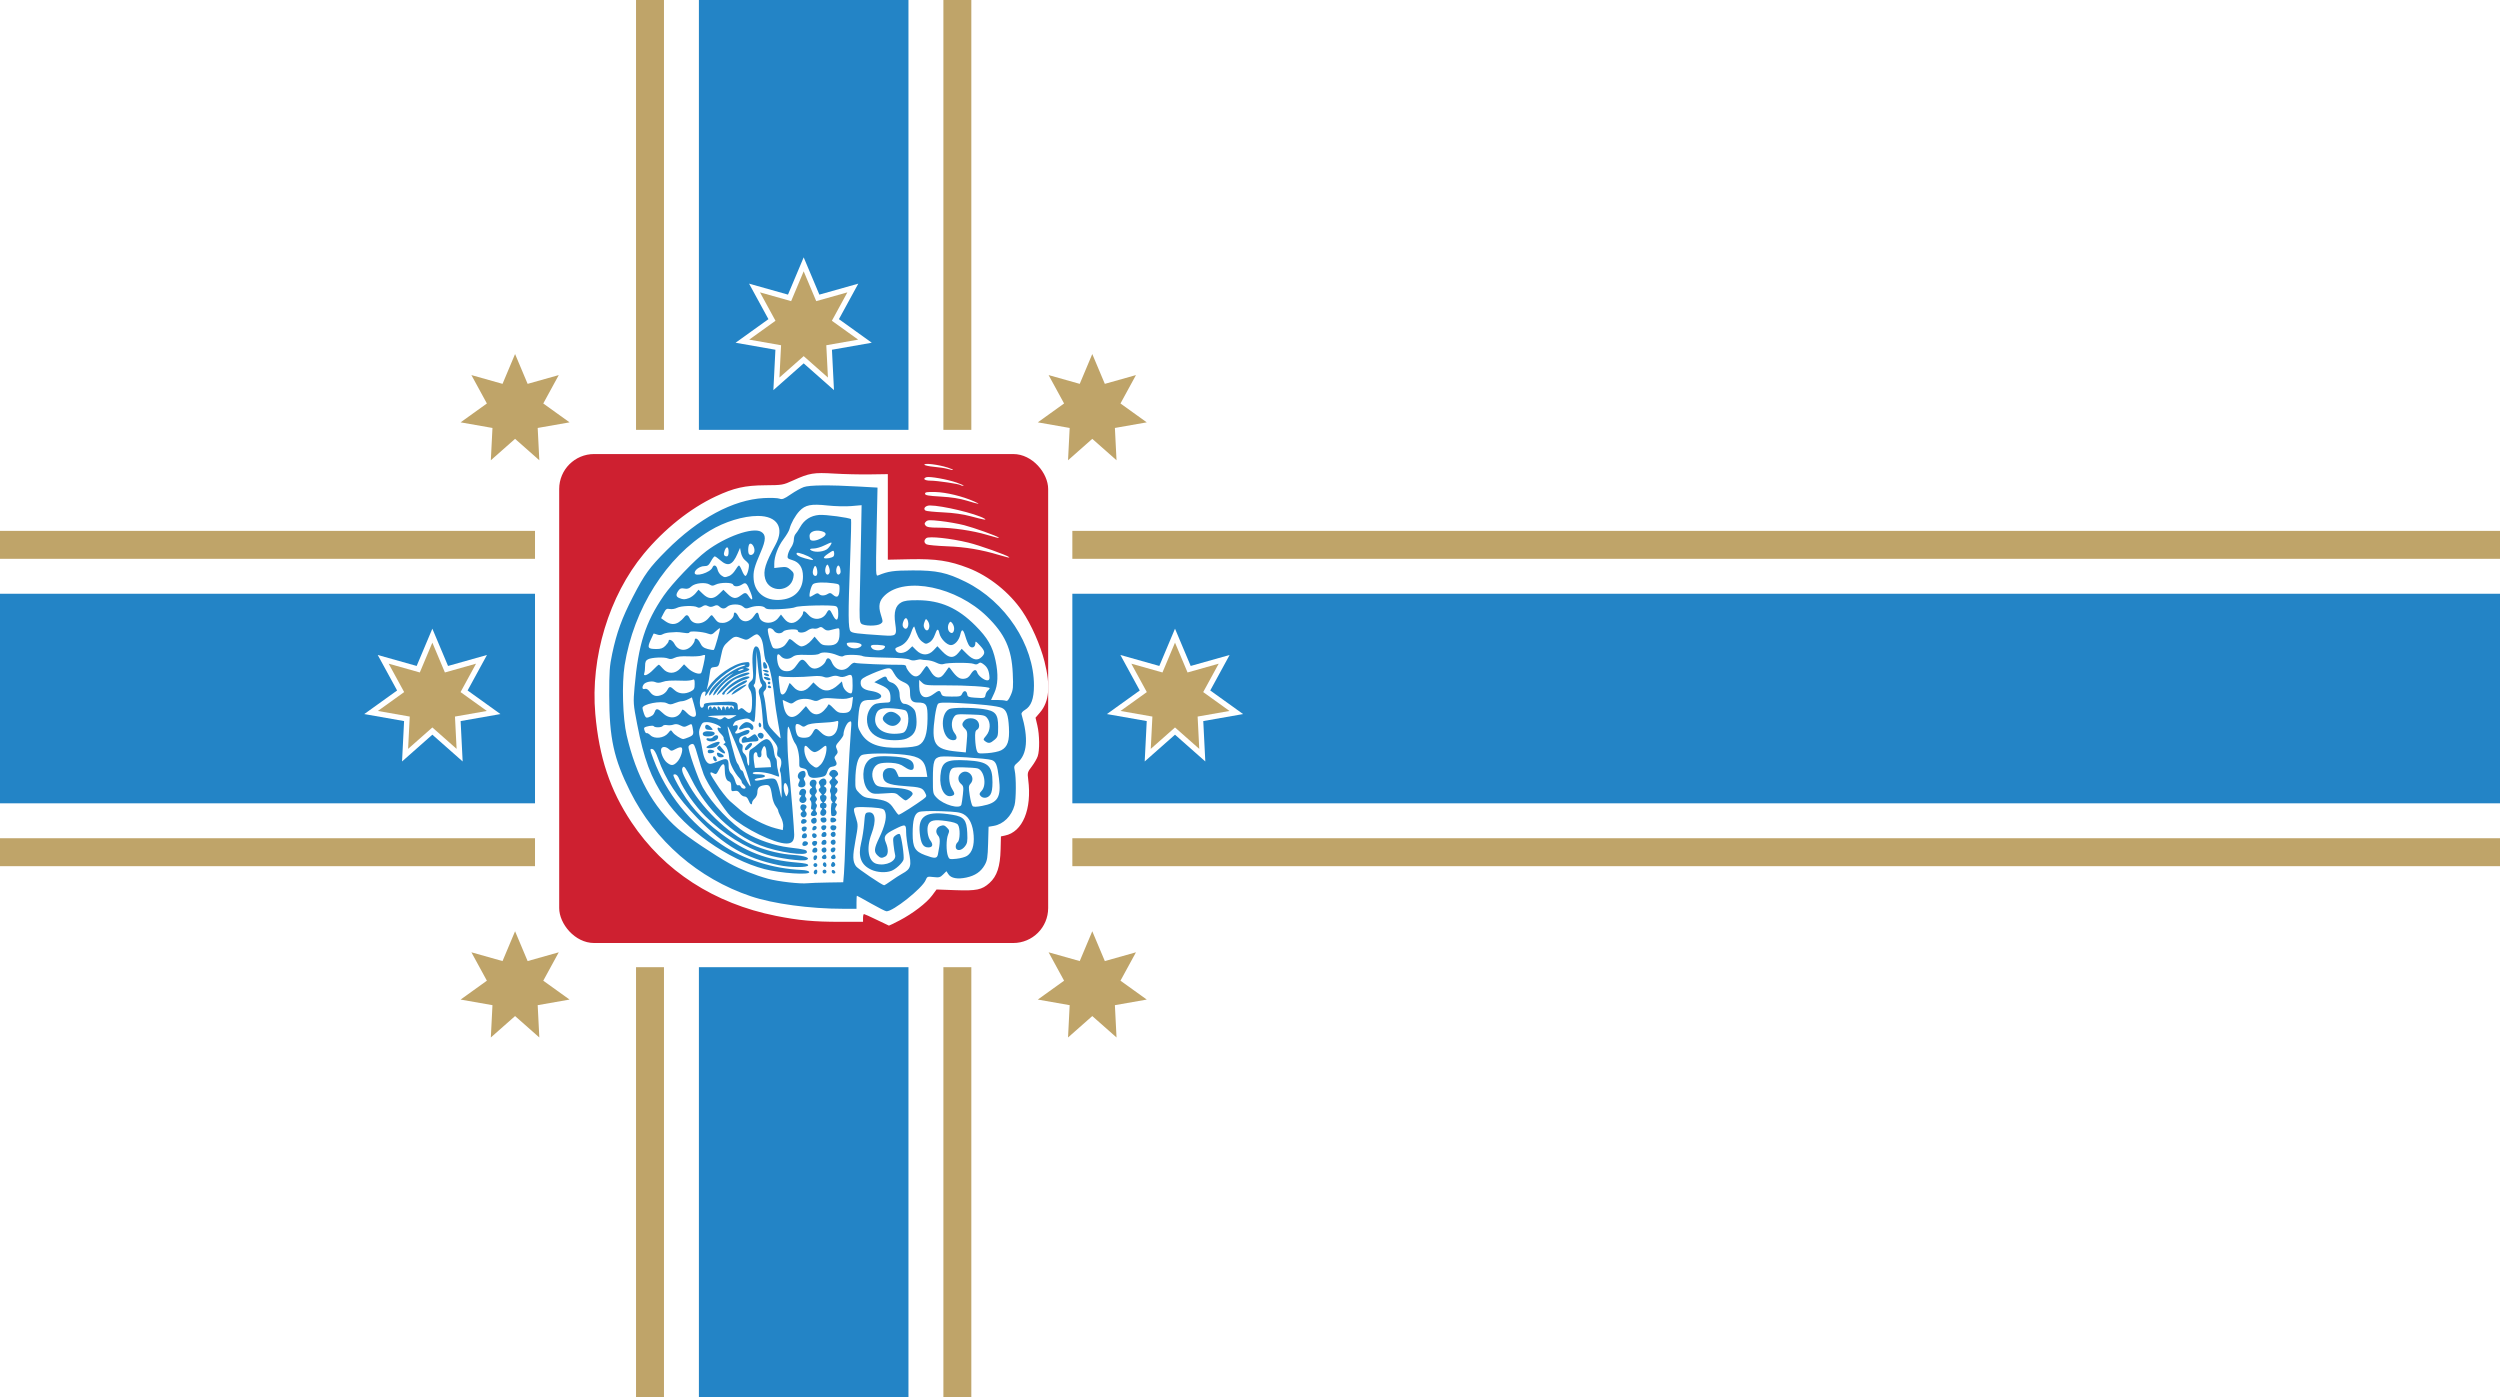
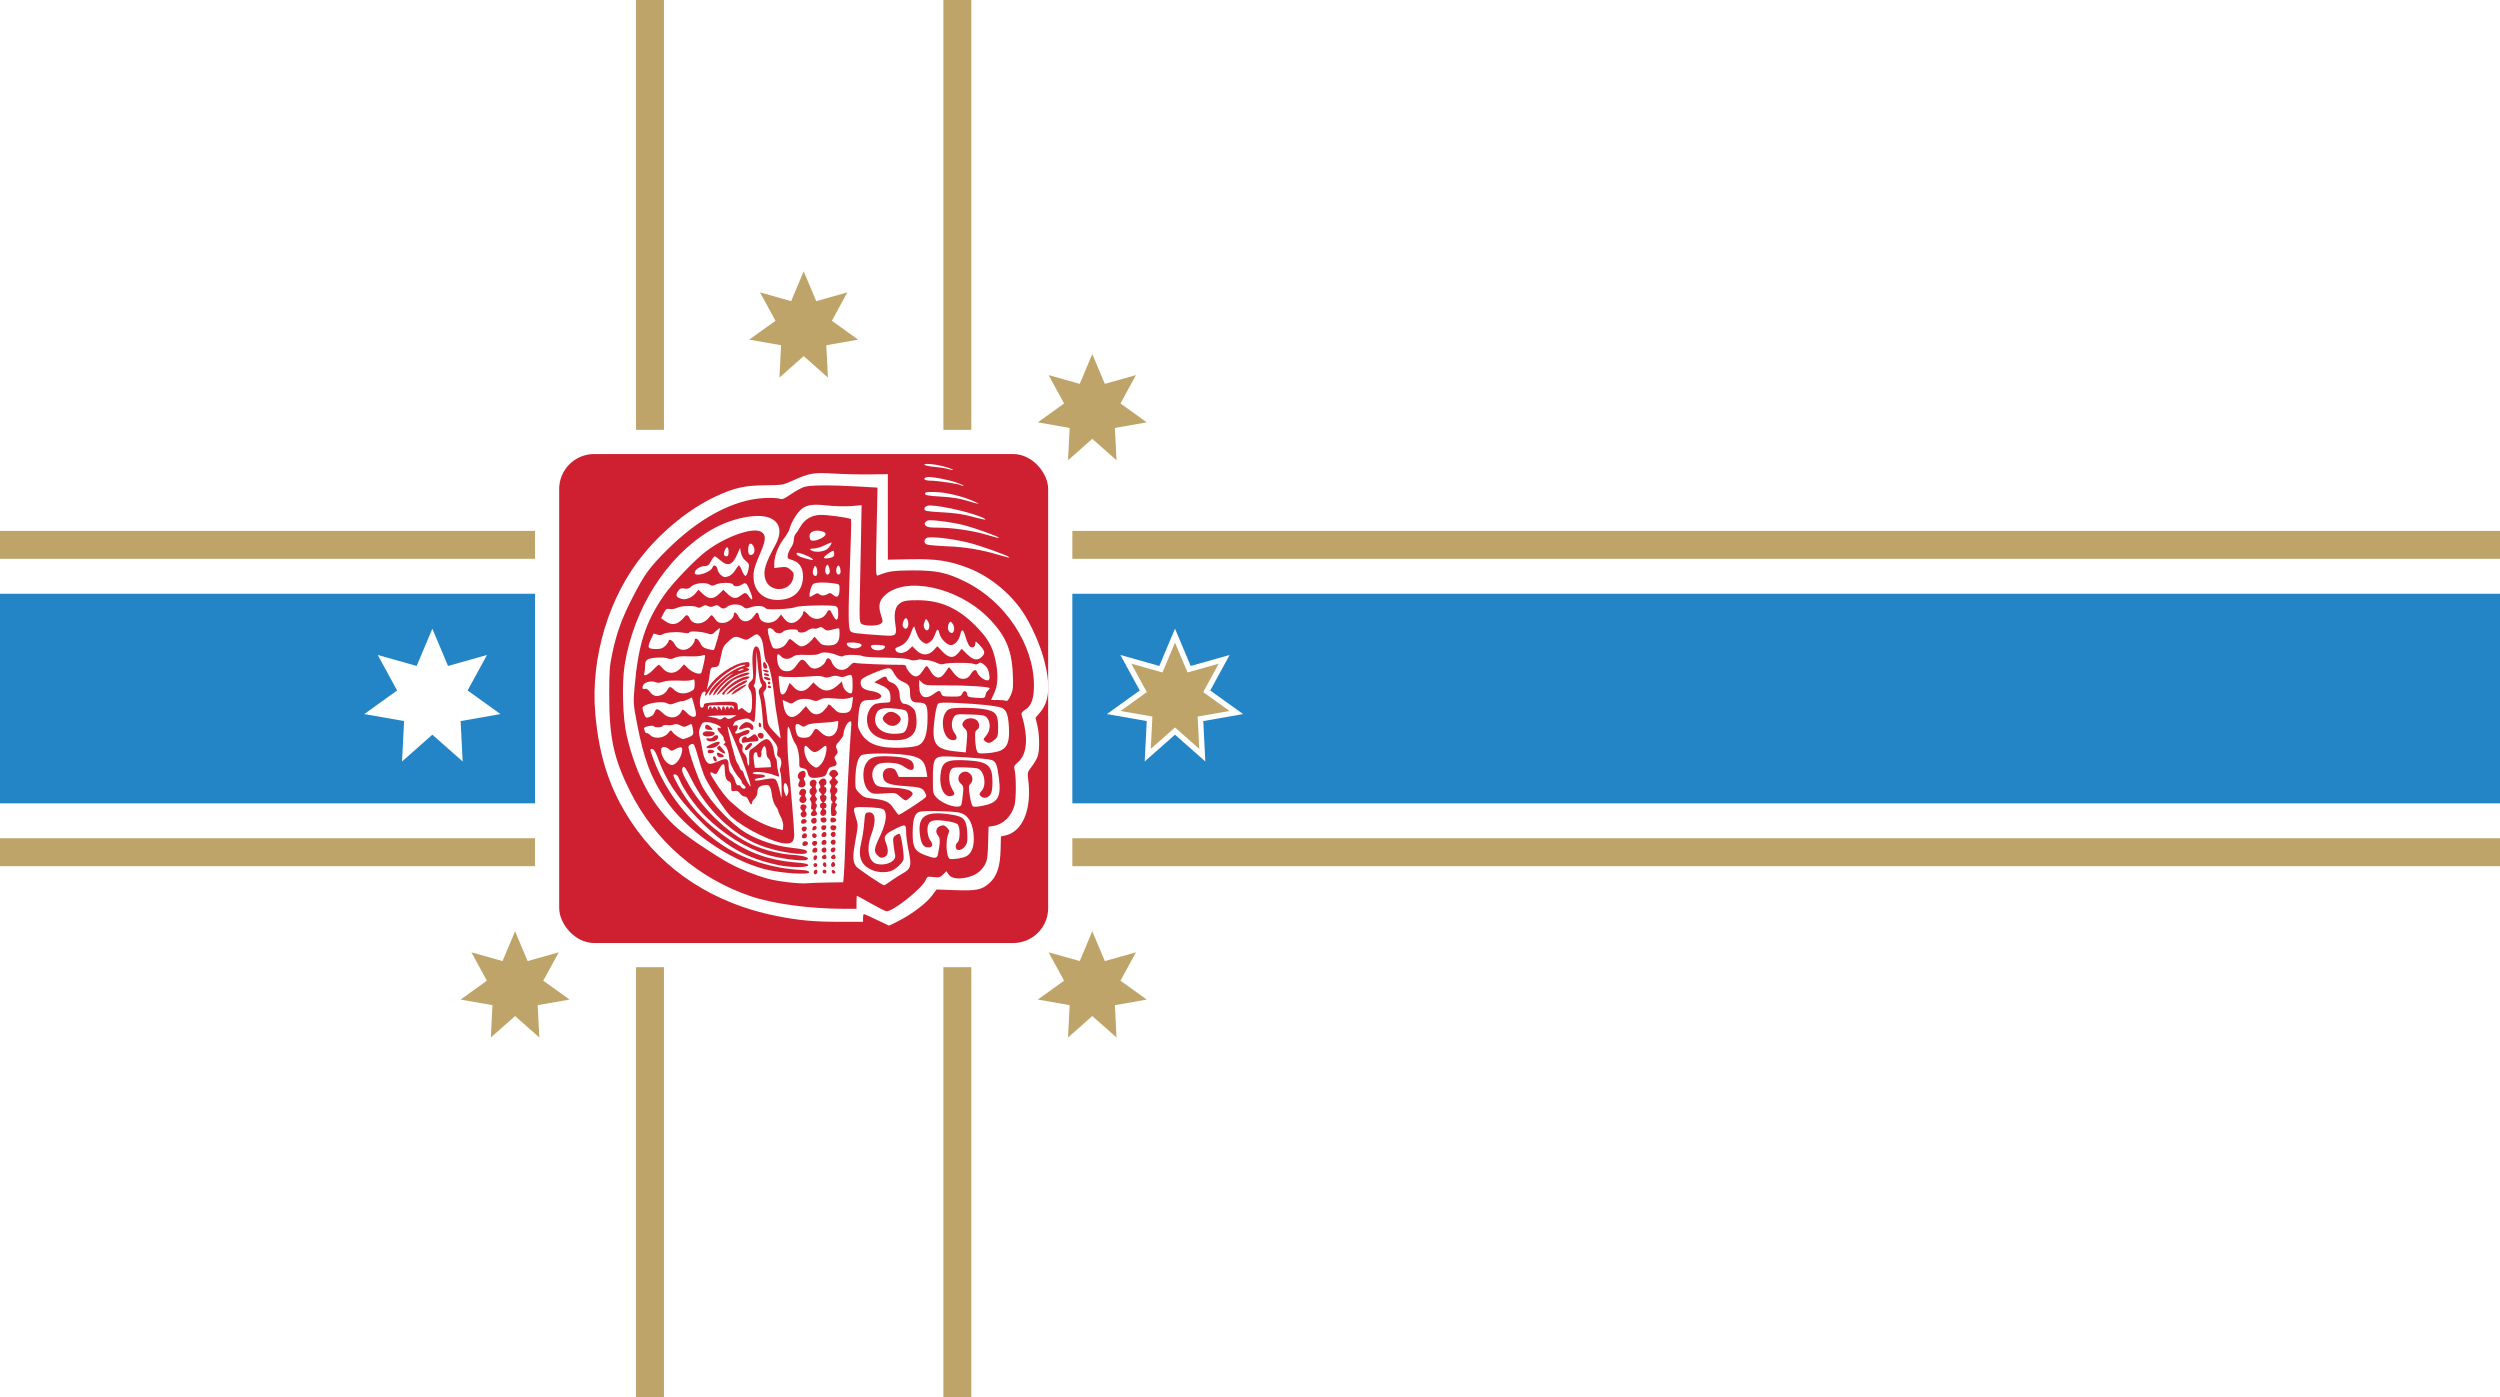
<svg xmlns="http://www.w3.org/2000/svg" xmlns:ns1="http://www.inkscape.org/namespaces/inkscape" xmlns:ns2="http://sodipodi.sourceforge.net/DTD/sodipodi-0.dtd" width="1360" height="760" viewBox="0 0 359.833 201.083" version="1.1" id="svg5992" ns1:version="0.92.3 (2405546, 2018-03-11)" ns2:docname="Flag of Tbilisi.svg">
  <defs id="defs5986" />
  <ns2:namedview id="base" pagecolor="#ffffff" bordercolor="#666666" borderopacity="1.0" ns1:pageopacity="0.0" ns1:pageshadow="2" ns1:zoom="0.3499999999999989" ns1:cx="1042.116089507672" ns1:cy="376.9107952753732" ns1:document-units="mm" ns1:current-layer="layer1" showgrid="false" units="px" ns1:window-width="1366" ns1:window-height="716" ns1:window-x="-8" ns1:window-y="-8" ns1:window-maximized="1" />
  <g ns1:label="Layer 1" ns1:groupmode="layer" id="layer1" transform="translate(0,-95.917)">
-     <rect style="opacity:1;fill:#ffffff;fill-opacity:1;stroke:none;stroke-width:12.212;stroke-linejoin:round;stroke-miterlimit:4;stroke-dasharray:none;stroke-dashoffset:0;stroke-opacity:1;paint-order:normal" id="rect5823" width="359.833" height="201.083" x="-2.842170943040401e-014" y="95.917" />
    <g transform="translate(-4965.652,-1150.045)" id="g5860" style="opacity:1">
      <g id="g5849">
        <rect y="1322.373" x="4965.652" height="48.26" width="359.833" id="rect5829" style="opacity:1;fill:#bfa469;fill-opacity:1;stroke:none;stroke-width:12.212;stroke-linejoin:round;stroke-miterlimit:4;stroke-dasharray:none;stroke-dashoffset:0;stroke-opacity:1;paint-order:normal" />
        <rect style="opacity:1;fill:#bfa469;fill-opacity:1;stroke:none;stroke-width:12.212;stroke-linejoin:round;stroke-miterlimit:4;stroke-dasharray:none;stroke-dashoffset:0;stroke-opacity:1;paint-order:normal" id="rect5831" width="201.083" height="48.26" x="-1447.045" y="5057.198" transform="rotate(-90)" />
      </g>
      <g id="g5845">
        <rect style="opacity:1;fill:#ffffff;fill-opacity:1;stroke:none;stroke-width:12.212;stroke-linejoin:round;stroke-miterlimit:4;stroke-dasharray:none;stroke-dashoffset:0;stroke-opacity:1;paint-order:normal" id="rect5827" width="359.833" height="40.217" x="4965.652" y="1326.395" />
        <rect y="5061.22" x="-1447.045" height="40.217" width="201.083" id="rect5835" style="opacity:1;fill:#ffffff;fill-opacity:1;stroke:none;stroke-width:12.212;stroke-linejoin:round;stroke-miterlimit:4;stroke-dasharray:none;stroke-dashoffset:0;stroke-opacity:1;paint-order:normal" transform="rotate(-90)" />
      </g>
      <g id="g5841">
-         <rect style="opacity:1;fill:#2384c6;fill-opacity:1;stroke:none;stroke-width:12.212;stroke-linejoin:round;stroke-miterlimit:4;stroke-dasharray:none;stroke-dashoffset:0;stroke-opacity:1;paint-order:normal" id="rect5837" width="201.083" height="30.163" x="-1447.045" y="5066.247" transform="rotate(-90)" />
        <rect y="1331.422" x="4965.652" height="30.163" width="359.833" id="rect5825" style="opacity:1;fill:#2384c6;fill-opacity:1;stroke:none;stroke-width:12.212;stroke-linejoin:round;stroke-miterlimit:4;stroke-dasharray:none;stroke-dashoffset:0;stroke-opacity:1;paint-order:normal" />
      </g>
    </g>
    <rect y="157.788" x="77.006" height="77.34" width="77.34" id="rect5890" style="opacity:1;fill:#ffffff;fill-opacity:1;stroke:none;stroke-width:12.212;stroke-linejoin:round;stroke-miterlimit:4;stroke-dasharray:none;stroke-dashoffset:0;stroke-opacity:1;paint-order:normal" />
    <path ns1:transform-center-x="0.0001320441516630429" ns1:transform-center-y="-0.4977688560434235" d="m 115.676,132.958 2.258,5.365 5.603,-1.58 -2.787,5.111 4.728,3.395 -5.733,1.008 0.293,5.814 -4.362,-3.854 -4.362,3.854 0.293,-5.814 -5.733,-1.008 4.728,-3.395 -2.787,-5.111 5.603,1.58 z" ns1:randomized="0" ns1:rounded="0" ns1:flatsided="false" ns2:arg2="-1.121997376282069" ns2:arg1="-1.570796326794897" ns2:r2="5.204420566558838" ns2:r1="10.05416679382324" ns2:cy="143.0125592915464" ns2:cx="115.67578125" ns2:sides="7" id="path5864" style="opacity:1;fill:#ffffff;fill-opacity:1;stroke:none;stroke-width:12.212;stroke-linejoin:round;stroke-miterlimit:4;stroke-dasharray:none;stroke-dashoffset:0;stroke-opacity:1;paint-order:normal" ns2:type="star" />
    <path ns2:type="star" style="opacity:1;fill:#bfa469;fill-opacity:1;stroke:none;stroke-width:12.212;stroke-linejoin:round;stroke-miterlimit:4;stroke-dasharray:none;stroke-dashoffset:0;stroke-opacity:1;paint-order:normal" id="path5862" ns2:sides="7" ns2:cx="115.67578125" ns2:cy="143.0125592915464" ns2:r1="8.043333053588867" ns2:r2="4.163536548614502" ns2:arg1="-1.570796326794897" ns2:arg2="-1.121997376282069" ns1:flatsided="false" ns1:rounded="0" ns1:randomized="0" d="m 115.676,134.969 1.806,4.292 4.482,-1.264 -2.229,4.088 3.783,2.716 -4.586,0.806 0.235,4.651 -3.49,-3.083 -3.49,3.083 0.235,-4.651 -4.586,-0.806 3.783,-2.716 -2.229,-4.088 4.482,1.264 z" ns1:transform-center-y="-0.3982446704250112" ns1:transform-center-x="-9.029820984475614e-005" />
    <path ns1:transform-center-x="0.0001320441516630429" ns1:transform-center-y="-0.4977688560434235" d="m 169.122,186.404 2.258,5.365 5.603,-1.58 -2.787,5.111 4.728,3.395 -5.733,1.008 0.293,5.814 -4.362,-3.854 -4.362,3.854 0.293,-5.814 -5.733,-1.008 4.728,-3.395 -2.787,-5.111 5.603,1.58 z" ns1:randomized="0" ns1:rounded="0" ns1:flatsided="false" ns2:arg2="-1.121997376282069" ns2:arg1="-1.570796326794897" ns2:r2="5.204420566558838" ns2:r1="10.05416679382324" ns2:cy="196.4583638874936" ns2:cx="169.12158203125" ns2:sides="7" id="path5864-6" style="opacity:1;fill:#ffffff;fill-opacity:1;stroke:none;stroke-width:12.212;stroke-linejoin:round;stroke-miterlimit:4;stroke-dasharray:none;stroke-dashoffset:0;stroke-opacity:1;paint-order:normal" ns2:type="star" />
    <path ns2:type="star" style="opacity:1;fill:#bfa469;fill-opacity:1;stroke:none;stroke-width:12.212;stroke-linejoin:round;stroke-miterlimit:4;stroke-dasharray:none;stroke-dashoffset:0;stroke-opacity:1;paint-order:normal" id="path5862-1" ns2:sides="7" ns2:cx="169.12158203125" ns2:cy="196.4583638874936" ns2:r1="8.043333053588867" ns2:r2="4.163536548614502" ns2:arg1="-1.570796326794897" ns2:arg2="-1.121997376282069" ns1:flatsided="false" ns1:rounded="0" ns1:randomized="0" d="m 169.122,188.415 1.806,4.292 4.482,-1.264 -2.229,4.088 3.783,2.716 -4.586,0.806 0.235,4.651 -3.49,-3.083 -3.49,3.083 0.235,-4.651 -4.586,-0.806 3.783,-2.716 -2.229,-4.088 4.482,1.264 z" ns1:transform-center-y="-0.3982446704250112" ns1:transform-center-x="-9.029820984475614e-005" />
    <path ns2:type="star" style="opacity:1;fill:#ffffff;fill-opacity:1;stroke:none;stroke-width:12.212;stroke-linejoin:round;stroke-miterlimit:4;stroke-dasharray:none;stroke-dashoffset:0;stroke-opacity:1;paint-order:normal" id="path5892" ns2:sides="7" ns2:cx="62.22998046874997" ns2:cy="196.4583638874936" ns2:r1="10.05416679382324" ns2:r2="5.204420566558838" ns2:arg1="-1.570796326794897" ns2:arg2="-1.121997376282069" ns1:flatsided="false" ns1:rounded="0" ns1:randomized="0" d="m 62.23,186.404 2.258,5.365 5.603,-1.58 -2.787,5.111 4.728,3.395 -5.733,1.008 0.293,5.814 -4.362,-3.854 -4.362,3.854 0.293,-5.814 -5.733,-1.008 4.728,-3.395 -2.787,-5.111 5.603,1.58 z" ns1:transform-center-y="-0.4977688560434235" ns1:transform-center-x="0.0001320441516630429" />
-     <path ns1:transform-center-x="-9.029820984475614e-005" ns1:transform-center-y="-0.3982446704250112" d="m 62.23,188.415 1.806,4.292 4.482,-1.264 -2.229,4.088 3.783,2.716 -4.586,0.806 0.235,4.651 -3.49,-3.083 -3.49,3.083 0.235,-4.651 -4.586,-0.806 3.783,-2.716 -2.229,-4.088 4.482,1.264 z" ns1:randomized="0" ns1:rounded="0" ns1:flatsided="false" ns2:arg2="-1.121997376282069" ns2:arg1="-1.570796326794897" ns2:r2="4.163536548614502" ns2:r1="8.043333053588867" ns2:cy="196.4583638874936" ns2:cx="62.22998046874997" ns2:sides="7" id="path5894" style="opacity:1;fill:#bfa469;fill-opacity:1;stroke:none;stroke-width:12.212;stroke-linejoin:round;stroke-miterlimit:4;stroke-dasharray:none;stroke-dashoffset:0;stroke-opacity:1;paint-order:normal" ns2:type="star" />
-     <path ns2:type="star" style="opacity:1;fill:#bfa469;fill-opacity:1;stroke:none;stroke-width:12.212;stroke-linejoin:round;stroke-miterlimit:4;stroke-dasharray:none;stroke-dashoffset:0;stroke-opacity:1;paint-order:normal" id="path5862-8" ns2:sides="7" ns2:cx="74.13623046874997" ns2:cy="154.9186872212339" ns2:r1="8.043333053588867" ns2:r2="4.163536548614502" ns2:arg1="-1.570796326794897" ns2:arg2="-1.121997376282069" ns1:flatsided="false" ns1:rounded="0" ns1:randomized="0" d="m 74.136,146.875 1.806,4.292 4.482,-1.264 -2.229,4.088 3.783,2.716 -4.586,0.806 0.235,4.651 -3.49,-3.083 -3.49,3.083 0.235,-4.651 -4.586,-0.806 3.783,-2.716 -2.229,-4.088 4.482,1.264 z" ns1:transform-center-y="-0.3982446704250112" ns1:transform-center-x="-9.029820984475614e-005" />
    <path ns1:transform-center-x="-9.029820984475614e-005" ns1:transform-center-y="-0.3982446704250112" d="m 157.215,146.875 1.806,4.292 4.482,-1.264 -2.229,4.088 3.783,2.716 -4.586,0.806 0.235,4.651 -3.49,-3.083 -3.49,3.083 0.235,-4.651 -4.586,-0.806 3.783,-2.716 -2.229,-4.088 4.482,1.264 z" ns1:randomized="0" ns1:rounded="0" ns1:flatsided="false" ns2:arg2="-1.121997376282069" ns2:arg1="-1.570796326794897" ns2:r2="4.163536548614502" ns2:r1="8.043333053588867" ns2:cy="154.9186872212339" ns2:cx="157.21533203125" ns2:sides="7" id="path5906" style="opacity:1;fill:#bfa469;fill-opacity:1;stroke:none;stroke-width:12.212;stroke-linejoin:round;stroke-miterlimit:4;stroke-dasharray:none;stroke-dashoffset:0;stroke-opacity:1;paint-order:normal" ns2:type="star" />
    <path ns2:type="star" style="opacity:1;fill:#bfa469;fill-opacity:1;stroke:none;stroke-width:12.212;stroke-linejoin:round;stroke-miterlimit:4;stroke-dasharray:none;stroke-dashoffset:0;stroke-opacity:1;paint-order:normal" id="path5910" ns2:sides="7" ns2:cx="157.21533203125" ns2:cy="237.9979146687436" ns2:r1="8.043333053588867" ns2:r2="4.163536548614502" ns2:arg1="-1.570796326794897" ns2:arg2="-1.121997376282069" ns1:flatsided="false" ns1:rounded="0" ns1:randomized="0" d="m 157.215,229.955 1.806,4.292 4.482,-1.264 -2.229,4.088 3.783,2.716 -4.586,0.806 0.235,4.651 -3.49,-3.083 -3.49,3.083 0.235,-4.651 -4.586,-0.806 3.783,-2.716 -2.229,-4.088 4.482,1.264 z" ns1:transform-center-y="-0.3982446704250112" ns1:transform-center-x="-9.029820984475614e-005" />
    <path ns1:transform-center-x="-9.029820984475614e-005" ns1:transform-center-y="-0.3982446704250112" d="m 74.136,229.955 1.806,4.292 4.482,-1.264 -2.229,4.088 3.783,2.716 -4.586,0.806 0.235,4.651 -3.49,-3.083 -3.49,3.083 0.235,-4.651 -4.586,-0.806 3.783,-2.716 -2.229,-4.088 4.482,1.264 z" ns1:randomized="0" ns1:rounded="0" ns1:flatsided="false" ns2:arg2="-1.121997376282069" ns2:arg1="-1.570796326794897" ns2:r2="4.163536548614502" ns2:r1="8.043333053588867" ns2:cy="237.9979146687436" ns2:cx="74.13623046874997" ns2:sides="7" id="path5914" style="opacity:1;fill:#bfa469;fill-opacity:1;stroke:none;stroke-width:12.212;stroke-linejoin:round;stroke-miterlimit:4;stroke-dasharray:none;stroke-dashoffset:0;stroke-opacity:1;paint-order:normal" ns2:type="star" />
    <rect style="opacity:1;fill:#ce2030;fill-opacity:1;stroke:none;stroke-width:12.212;stroke-linejoin:round;stroke-miterlimit:4;stroke-dasharray:none;stroke-dashoffset:0;stroke-opacity:1;paint-order:normal" id="rect5916" width="70.379" height="70.379" x="80.486" y="161.269" rx="5.027" ry="5.027" />
    <g id="g5946" transform="matrix(0.71,0,0,0.71,-3566.724,-611.652)" ns1:transform-center-x="5.990920548099779" ns1:transform-center-y="-32.6616364466236" style="stroke-width:1.409">
-       <path ns2:nodetypes="ccccccsccccc" ns1:connector-curvature="0" id="path5942" d="m 5202.204,1094.264 c 0,0 -16.123,-0.62 -19.348,1.364 -3.803,1.24 -32.702,-1.075 -37.663,42.912 5.817,41.882 37.732,43.623 52.013,43.623 l 1.029,-1.662 5.209,2.522 c 0,0 8.723,-7.152 9.26,-7.193 0.537,-0.041 12.981,4.548 12.65,-10.087 4.697,-1.737 5.931,-7.943 5.176,-12.228 1.052,0.351 2.689,-10.173 2.105,-11.576 3.274,-3.391 4.093,-34.144 -30.285,-30.636 -0.468,0.351 -0.147,-17.039 -0.147,-17.039 z" style="fill:#2384c6;fill-opacity:1;stroke:none;stroke-width:0.373px;stroke-linecap:butt;stroke-linejoin:miter;stroke-opacity:1" />
      <path ns2:nodetypes="sscssscssssscssssscccsssssssssscsssssssscsssssssssssscssssssssssscsssscsssssssssssssssssssssssssssssssssssscssssssssssssssssssssssssssssssssssssssssssssssssssssssssssssssssssssssssssssssssscssssssssssscsssssscssssssssssssssssssssssssssssssssssssssssssssssssssssssssssssssssssssssssssssssssssssssssssssssssssssssssssssssssssssssssssssssssssssssssssssssssssssssssssssssssssssssssssssssssssssssssssssssssssssssssssssssssssssssssssssssssssssssssssssssssssssssssssssssssssssssssssssssscssssssssscccssssssssssssssssssssssssssssssssssssssssssssssssssssssscssssscsssssssssssssssssssssssssssssssssssssssssssssssssssssssssssssssssssssssssssssssssssssssssssssssssssssssssssssssssssssssssssssssssssssssssssssssssssscccssssssssssssssssssssssscsssssssssssssssssssssssssssssssssssssssssscssssssssssssssssssssssssssssssssssssssssssssssscsssssssssssssssssssssssssssssssssssssssssssssssssssssssssssssssssssssssssssssssssssssssssssssssssssssssssssssscssssssssscsssssscssssssssssssssssssssssssssssssssscssssssssssssssssssssssssscsscssssssssssssssssssssssssssssssssssssssssssssssssssssssssscssssssssssssssssssssssssssssssscsscsscssssssssssssssssssssssssssssssssscsssssssssssssssssssssssssssssssssssssssssssscsssssssssssssssssssssscsssscsscsssssssssssssssssssssssssssssscssssssssssssssssssssssssssssssssssssssssssssssssssssssssssssssssssssssssssssssssssssssssss" ns1:connector-curvature="0" id="path5940" d="m 5205.877,1183.191 c 2.7,-1.408 5.515,-3.559 6.629,-5.067 l 0.908,-1.228 3.726,0.135 c 4.392,0.16 5.47,-0.064 7.008,-1.452 1.519,-1.372 2.166,-3.325 2.252,-6.795 l 0.066,-2.65 0.81,-0.166 c 3.592,-0.735 5.501,-5.33 4.719,-11.357 -0.179,-1.383 -0.143,-1.515 0.722,-2.646 0.501,-0.655 1.046,-1.595 1.211,-2.09 0.409,-1.227 0.37,-4.322 -0.078,-6.229 l -0.37,-1.572 0.909,-1.062 c 1.877,-2.193 2.16,-5.39 0.913,-10.327 -0.85,-3.366 -2.684,-7.51 -4.518,-10.211 -2.581,-3.801 -6.724,-7.117 -10.921,-8.742 -3.827,-1.481 -6.557,-1.896 -11.763,-1.788 l -4.564,0.095 v -8.673 -8.673 l -3.638,0.054 c -2.001,0.03 -5.266,-0.045 -7.255,-0.166 -4.133,-0.252 -5.011,-0.105 -8.289,1.382 -2.082,0.945 -2.175,0.961 -5.689,0.989 -4.126,0.033 -6.333,0.532 -10.043,2.271 -5.148,2.413 -10.401,6.605 -14.553,11.615 -7.045,8.502 -10.842,21.029 -9.836,32.457 0.775,8.812 2.994,15.456 7.34,21.982 6.573,9.871 16.745,16.46 29.283,18.968 4.581,0.917 7.695,1.205 13.012,1.205 h 4.641 v -0.794 c 0,-0.437 0.089,-0.788 0.198,-0.78 0.109,0.007 1.27,0.533 2.58,1.167 1.31,0.635 2.423,1.164 2.473,1.177 0.051,0.013 1.003,-0.452 2.117,-1.032 z m -5.762,-3.465 c -1.518,-0.861 -2.798,-1.565 -2.844,-1.565 -0.046,0 -0.084,0.595 -0.084,1.323 v 1.323 h -2.725 c -6.732,0 -14.173,-1.011 -18.699,-2.539 -10.678,-3.607 -19.454,-11.226 -24.456,-21.231 -3.331,-6.663 -4.234,-10.807 -4.249,-19.489 -0.008,-4.825 0.072,-5.939 0.605,-8.467 0.903,-4.276 1.972,-7.209 4.194,-11.509 2.38,-4.606 3.338,-5.929 6.816,-9.415 6.488,-6.503 13.502,-10.274 19.728,-10.61 1.382,-0.074 2.806,-0.023 3.164,0.115 0.55,0.212 0.905,0.077 2.29,-0.871 0.901,-0.617 2.097,-1.283 2.656,-1.48 1.15,-0.405 5.185,-0.442 11.151,-0.104 l 3.784,0.215 -0.188,9.003 c -0.183,8.794 -0.176,8.998 0.317,8.794 2.042,-0.843 3.086,-0.994 6.987,-1.008 4.854,-0.017 6.932,0.429 10.716,2.3 8.098,4.005 13.897,12.799 13.883,21.053 -0.005,2.662 -0.566,4.182 -1.817,4.921 -0.505,0.298 -0.774,0.641 -0.7,0.891 1.432,4.857 1.157,8.148 -0.821,9.812 -0.691,0.581 -0.753,0.754 -0.566,1.577 0.317,1.399 0.298,5.825 -0.03,7.043 -0.596,2.212 -2.263,3.862 -4.24,4.196 l -1.026,0.173 -0.094,3.355 c -0.082,2.91 -0.175,3.495 -0.702,4.417 -0.775,1.356 -1.931,2.143 -3.707,2.524 -1.79,0.384 -3.107,0.144 -3.635,-0.663 l -0.408,-0.623 -0.67,0.67 c -0.589,0.589 -0.825,0.652 -1.945,0.519 -1.219,-0.144 -1.289,-0.117 -1.596,0.624 -0.687,1.658 -6.645,6.392 -7.948,6.315 -0.21,-0.012 -1.623,-0.727 -3.141,-1.588 z m 4.12,-4.604 c 0.707,-0.508 1.71,-1.154 2.229,-1.436 1.775,-0.965 1.937,-1.558 1.278,-4.692 -0.271,-1.288 -0.495,-2.967 -0.497,-3.731 -0.005,-1.663 -0.113,-1.689 -2.346,-0.573 -1.994,0.997 -2.288,1.452 -1.756,2.724 0.555,1.328 0.507,2.467 -0.118,2.801 -0.727,0.389 -1.005,0.345 -1.605,-0.255 -0.737,-0.737 -0.667,-1.377 0.386,-3.567 1.099,-2.285 1.52,-3.998 1.239,-5.049 -0.179,-0.669 -0.369,-0.801 -1.379,-0.955 -0.645,-0.098 -2.035,-0.188 -3.09,-0.198 -2.199,-0.022 -2.197,-0.025 -1.474,2.268 0.426,1.353 0.421,1.533 -0.142,4.567 -0.586,3.156 -0.562,4.159 0.125,5.162 0.318,0.465 5.306,3.838 5.697,3.852 0.093,0.003 0.748,-0.409 1.455,-0.917 z m -4.032,-2.227 c -2.111,-0.959 -2.757,-2.673 -2.068,-5.481 0.246,-1.001 0.52,-2.772 0.609,-3.936 0.152,-1.99 0.201,-2.122 0.809,-2.208 1.443,-0.204 1.72,1.577 0.676,4.35 -1.12,2.976 -0.651,5.655 1.066,6.086 1.917,0.481 4.065,-0.597 3.712,-1.862 -0.084,-0.299 -0.226,-1.212 -0.316,-2.027 -0.149,-1.349 -0.108,-1.522 0.454,-1.916 0.34,-0.238 0.705,-0.345 0.81,-0.237 0.346,0.353 0.969,4.662 0.753,5.216 -0.288,0.739 -1.565,1.901 -2.462,2.24 -1.12,0.423 -2.828,0.329 -4.044,-0.223 z m -8.926,2.588 3.219,-0.052 0.148,-1.744 c 0.081,-0.959 0.217,-4.125 0.302,-7.035 0.159,-5.44 0.763,-17.496 1.085,-21.661 0.18,-2.331 0.177,-2.345 -0.378,-2.047 -0.494,0.264 -1.106,1.698 -1.11,2.599 -8.11560171e-4,0.177 -0.375,0.747 -0.833,1.268 -0.743,0.847 -0.798,1.019 -0.519,1.631 0.259,0.569 0.236,0.769 -0.138,1.182 -0.391,0.432 -0.403,0.585 -0.095,1.162 0.402,0.751 0.19,1.092 -0.765,1.226 -0.449,0.063 -0.713,0.351 -0.926,1.008 -0.264,0.815 -0.433,0.943 -1.488,1.129 -1.696,0.299 -2.283,0.094 -2.474,-0.86 -0.125,-0.627 -0.334,-0.837 -0.957,-0.962 -0.718,-0.144 -0.793,-0.253 -0.762,-1.119 0.053,-1.488 -0.326,-3.281 -0.831,-3.924 -0.252,-0.321 -0.611,-1.154 -0.799,-1.852 -0.188,-0.698 -0.443,-1.382 -0.567,-1.521 -0.305,-0.34 -0.286,4.091 0.032,7.527 0.546,5.893 1.141,13.405 1.137,14.352 -0.005,1.281 -0.45,1.788 -1.568,1.788 -2.407,0 -8.502,-2.977 -11.309,-5.523 -1.12,-1.016 -4.825,-6.755 -5.472,-8.476 -0.306,-0.814 -0.863,-2.564 -1.237,-3.891 -0.591,-2.095 -0.747,-2.394 -1.189,-2.278 -0.28,0.073 -0.572,0.297 -0.648,0.497 -0.195,0.509 1.9,6.533 2.885,8.294 1.832,3.274 5.813,7.457 8.791,9.238 2.358,1.41 5.799,2.578 8.616,2.924 3.466,0.426 3.704,0.489 3.704,0.978 0,0.873 -5.957,-0.009 -9.486,-1.405 -5.661,-2.239 -10.822,-7.204 -13.912,-13.382 -1.18,-2.359 -1.474,-2.772 -1.743,-2.448 -0.398,0.48 -0.094,1.336 1.364,3.83 3.061,5.238 8.718,10.366 13.473,12.213 2.502,0.972 5.068,1.567 7.463,1.73 2.441,0.167 3.715,0.651 2.724,1.035 -0.814,0.315 -5.646,-0.332 -7.96,-1.067 -4.393,-1.394 -8.945,-4.239 -12.525,-7.826 -2.052,-2.056 -4.426,-5.411 -5.202,-7.351 -0.314,-0.785 -0.602,-1.116 -0.97,-1.116 -0.471,0 -0.414,0.204 0.582,2.051 2.174,4.032 4.692,6.893 8.73,9.918 5.014,3.757 9.35,5.419 15.412,5.909 1.686,0.136 2.315,0.285 2.315,0.548 0,0.497 -3.615,0.484 -6.002,-0.022 -6.71,-1.422 -10.991,-3.907 -16.499,-9.578 -4.064,-4.184 -6.392,-7.718 -7.939,-12.051 -0.401,-1.123 -0.804,-1.815 -1.103,-1.893 -0.609,-0.159 -0.595,0.014 0.154,2.004 2.653,7.042 7.371,12.953 13.846,17.347 4.436,3.01 10.348,4.89 16.199,5.151 0.945,0.042 1.476,0.189 1.556,0.432 0.21,0.637 -5.876,0.228 -9.076,-0.61 -7.412,-1.941 -16.015,-8.01 -20.139,-14.204 -2.914,-4.377 -4.306,-8.106 -5.68,-15.216 -0.783,-4.052 -0.798,-4.273 -0.516,-7.497 0.754,-8.608 2.186,-13.087 5.925,-18.527 1.675,-2.437 6.287,-7.264 8.622,-9.023 3.91,-2.946 9.374,-4.885 11.08,-3.932 1.044,0.583 1.034,1.631 -0.04,4.106 -1.342,3.094 -1.573,3.986 -1.441,5.574 0.247,2.973 2.836,4.655 6.2,4.027 2.406,-0.449 3.797,-2.155 3.795,-4.654 -0.001,-1.747 -0.725,-2.864 -2.126,-3.284 -1.017,-0.305 -1.084,-0.382 -0.941,-1.095 0.084,-0.422 0.393,-1.103 0.685,-1.513 0.292,-0.41 0.531,-1.106 0.531,-1.546 0,-0.44 0.155,-0.957 0.345,-1.15 0.19,-0.192 0.613,-0.828 0.94,-1.413 0.822,-1.469 2.14,-2.31 3.841,-2.451 1.255,-0.104 6.152,0.55 6.466,0.863 0.071,0.071 -0.01,3.792 -0.18,8.269 -0.421,11.132 -0.403,13.953 0.092,14.449 0.384,0.384 1.128,0.479 6.533,0.839 2.78,0.185 2.88,0.089 2.518,-2.427 -0.33,-2.294 0.049,-3.618 1.216,-4.256 0.65,-0.355 1.442,-0.461 3.363,-0.448 4.6,0.03 8.098,1.57 11.65,5.13 2.508,2.513 3.494,4.221 4.106,7.111 0.583,2.753 0.494,4.957 -0.268,6.594 l -0.647,1.389 h 1.289 c 0.709,0 1.478,0.073 1.71,0.161 0.313,0.12 0.565,-0.166 0.984,-1.112 0.506,-1.144 0.549,-1.599 0.42,-4.461 -0.222,-4.952 -1.588,-7.959 -5.235,-11.522 -6.151,-6.009 -16.542,-8.165 -20.683,-4.292 -1.155,1.081 -1.381,2.15 -0.826,3.912 0.458,1.453 0.457,1.504 -0.034,1.863 -0.7,0.512 -3.421,0.489 -3.943,-0.033 -0.34,-0.34 -0.384,-1.167 -0.286,-5.358 0.064,-2.725 0.172,-8.036 0.24,-11.802 l 0.124,-6.846 -2.07,0.181 c -1.142,0.1 -3.316,0.046 -4.849,-0.119 -3.324,-0.358 -4.484,-0.128 -5.674,1.124 -0.855,0.9 -1.746,2.505 -2.023,3.643 -0.088,0.364 -0.639,1.296 -1.224,2.072 -1.107,1.468 -1.865,3.49 -1.865,4.975 v 0.866 l 1.272,-0.151 c 1.092,-0.129 1.379,-0.059 2.023,0.495 0.656,0.564 0.728,0.766 0.571,1.602 -0.558,2.976 -4.924,3.142 -5.712,0.217 -0.432,-1.605 0.014,-3.072 2.1,-6.901 1.858,-3.41 0.379,-5.821 -3.57,-5.821 -2.949,0 -6.742,1.164 -9.772,2.999 -8.806,5.332 -15.424,15.794 -17.247,27.264 -0.591,3.718 -0.387,10.744 0.411,14.187 1.937,8.352 5.354,14.566 10.448,19.002 1.86,1.62 7.599,5.48 10.335,6.951 2.365,1.272 5.269,2.432 7.879,3.148 2.075,0.569 6.567,1.079 8.009,0.909 0.437,-0.051 2.242,-0.117 4.012,-0.145 z m -2.687,-1.815 c -0.195,-0.316 0.053,-0.798 0.41,-0.798 0.322,0 0.324,0.716 0.003,0.915 -0.135,0.084 -0.321,0.031 -0.412,-0.117 z m 1.717,-0.401 c 0,-0.218 0.179,-0.397 0.397,-0.397 0.218,0 0.397,0.179 0.397,0.397 0,0.218 -0.179,0.397 -0.397,0.397 -0.218,0 -0.397,-0.179 -0.397,-0.397 z m 1.852,-0.022 c 0,-0.467 0.57,-0.386 0.733,0.105 0.058,0.173 -0.084,0.314 -0.314,0.314 -0.23,0 -0.419,-0.189 -0.419,-0.419 z m -3.704,-1.301 c 0,-0.218 0.179,-0.397 0.397,-0.397 0.218,0 0.397,0.179 0.397,0.397 0,0.218 -0.179,0.397 -0.397,0.397 -0.218,0 -0.397,-0.179 -0.397,-0.397 z m 1.984,0.132 c -0.216,-0.349 0.101,-0.845 0.415,-0.65 0.321,0.199 0.319,0.915 -0.003,0.915 -0.137,0 -0.323,-0.119 -0.412,-0.265 z m 1.621,0.054 c -0.072,-0.116 -0.024,-0.383 0.106,-0.593 0.178,-0.289 0.311,-0.307 0.542,-0.077 0.168,0.168 0.225,0.435 0.128,0.593 -0.209,0.338 -0.59,0.376 -0.775,0.077 z m -3.605,-1.619 c 0,-0.325 0.171,-0.551 0.416,-0.551 0.246,0 0.381,0.18 0.331,0.441 -0.129,0.664 -0.747,0.755 -0.747,0.11 z m 1.738,0.008 c -0.18,-0.291 0.494,-0.884 0.733,-0.645 0.096,0.096 0.174,0.333 0.174,0.527 0,0.394 -0.682,0.483 -0.908,0.118 z m 1.852,0 c -0.18,-0.291 0.494,-0.884 0.733,-0.645 0.096,0.096 0.174,0.333 0.174,0.527 0,0.394 -0.682,0.483 -0.908,0.118 z m -3.805,-1.548 c 0.133,-0.69 1.009,-0.767 1.009,-0.089 0,0.379 -0.17,0.549 -0.549,0.549 -0.379,0 -0.521,-0.142 -0.46,-0.46 z m 1.935,0.195 c -0.221,-0.358 0.077,-0.794 0.545,-0.794 0.21,0 0.381,0.238 0.381,0.529 0,0.548 -0.638,0.73 -0.926,0.265 z m 1.861,0.014 c -0.233,-0.376 0.064,-0.808 0.556,-0.808 0.232,0 0.365,0.186 0.315,0.441 -0.103,0.531 -0.631,0.754 -0.871,0.367 z m -5.787,-1.269 c -0.077,-0.124 -0.04,-0.386 0.081,-0.582 0.268,-0.434 1.158,-0.154 1.002,0.316 -0.132,0.398 -0.887,0.583 -1.082,0.266 z m 2.124,0.026 c -0.375,-0.375 -0.163,-0.887 0.367,-0.887 0.37,0 0.521,0.144 0.463,0.441 -0.094,0.487 -0.546,0.73 -0.83,0.446 z m 1.72,-0.554 c 0.133,-0.69 1.009,-0.767 1.009,-0.089 0,0.379 -0.17,0.549 -0.549,0.549 -0.379,0 -0.521,-0.142 -0.46,-0.46 z m 1.935,0.195 c -0.221,-0.358 0.077,-0.794 0.545,-0.794 0.21,0 0.381,0.238 0.381,0.529 0,0.548 -0.638,0.73 -0.926,0.265 z m -5.903,-1.518 c 0.133,-0.69 1.009,-0.767 1.009,-0.089 0,0.379 -0.17,0.549 -0.549,0.549 -0.379,0 -0.521,-0.142 -0.46,-0.46 z m 2.249,0.289 c -0.363,-0.363 -0.175,-0.925 0.281,-0.837 0.255,0.049 0.463,0.256 0.463,0.46 0,0.418 -0.467,0.654 -0.744,0.377 z m 1.72,-0.554 c 0.133,-0.69 1.009,-0.767 1.009,-0.089 0,0.379 -0.17,0.549 -0.549,0.549 -0.379,0 -0.521,-0.142 -0.46,-0.46 z m 1.935,0.195 c -0.221,-0.358 0.077,-0.794 0.545,-0.794 0.21,0 0.381,0.238 0.381,0.529 0,0.548 -0.638,0.73 -0.926,0.265 z m -5.771,-0.965 c -0.375,-0.375 -0.163,-0.887 0.367,-0.887 0.37,0 0.521,0.144 0.463,0.441 -0.094,0.487 -0.546,0.73 -0.83,0.446 z m 1.981,-0.533 c 0.052,-0.268 0.271,-0.487 0.487,-0.487 0.567,0 0.485,0.769 -0.094,0.88 -0.354,0.068 -0.461,-0.04 -0.393,-0.393 z m 1.988,0.268 c -0.375,-0.375 -0.163,-0.887 0.367,-0.887 0.37,0 0.521,0.144 0.463,0.441 -0.094,0.487 -0.546,0.73 -0.83,0.446 z m 1.847,-0.006 c -0.351,-0.351 -0.165,-0.882 0.309,-0.882 0.624,0 0.837,0.222 0.659,0.687 -0.15,0.39 -0.668,0.494 -0.968,0.195 z m -6.087,-1.343 c -0.077,-0.124 -0.04,-0.386 0.081,-0.582 0.268,-0.434 1.158,-0.154 1.002,0.316 -0.132,0.398 -0.887,0.583 -1.082,0.266 z m 2.035,-0.208 c -0.098,-0.254 -0.013,-0.543 0.199,-0.677 0.524,-0.332 0.898,-0.149 0.898,0.438 0,0.639 -0.871,0.829 -1.098,0.239 z m 1.938,-0.232 c -0.178,-0.465 0.035,-0.687 0.659,-0.687 0.309,0 0.485,0.192 0.485,0.529 0,0.616 -0.919,0.743 -1.144,0.158 z m 1.938,-0.158 c 0,-0.436 0.137,-0.546 0.595,-0.481 0.327,0.047 0.595,0.263 0.595,0.481 0,0.218 -0.268,0.435 -0.595,0.481 -0.458,0.065 -0.595,-0.046 -0.595,-0.481 z m -6,-0.953 c -0.089,-0.233 -0.013,-0.516 0.169,-0.628 0.235,-0.145 0.246,-0.257 0.039,-0.386 -0.506,-0.313 -0.343,-1.208 0.221,-1.208 0.65,0 0.94,0.45 0.574,0.891 -0.199,0.24 -0.195,0.424 0.012,0.632 0.382,0.382 0.093,1.123 -0.438,1.123 -0.227,0 -0.487,-0.191 -0.576,-0.424 z m 2.031,-0.185 c 0,-0.189 0.143,-0.487 0.318,-0.661 0.247,-0.247 0.24,-0.318 -0.033,-0.318 -0.244,0 -0.305,-0.229 -0.2,-0.755 0.083,-0.415 0.02,-0.887 -0.141,-1.047 -0.213,-0.213 -0.206,-0.396 0.027,-0.676 0.217,-0.262 0.23,-0.439 0.042,-0.556 -0.385,-0.238 -0.348,-1.126 0.053,-1.289 0.258,-0.105 0.252,-0.189 -0.026,-0.384 -0.49,-0.344 -0.275,-1.218 0.328,-1.334 0.609,-0.117 0.996,0.444 0.694,1.008 -0.128,0.239 -0.111,0.619 0.039,0.888 0.182,0.326 0.166,0.588 -0.055,0.853 -0.248,0.299 -0.245,0.47 0.011,0.78 0.241,0.291 0.252,0.491 0.039,0.747 -0.206,0.249 -0.209,0.432 -0.008,0.633 0.198,0.198 0.2,0.438 0.006,0.8 -0.194,0.362 -0.192,0.602 0.005,0.799 0.155,0.155 0.202,0.411 0.104,0.57 -0.25,0.404 -1.205,0.36 -1.205,-0.056 z m 1.954,-0.037 c -0.089,-0.231 -0.014,-0.597 0.165,-0.813 0.227,-0.273 0.236,-0.394 0.03,-0.394 -0.163,0 -0.297,-0.238 -0.297,-0.529 0,-0.291 0.143,-0.529 0.318,-0.529 0.247,0 0.247,-0.071 0,-0.318 -0.394,-0.394 -0.418,-1.27 -0.034,-1.27 0.156,0 0.096,-0.187 -0.132,-0.416 -0.478,-0.478 -0.527,-0.807 -0.157,-1.036 0.163,-0.101 0.141,-0.35 -0.061,-0.673 -0.261,-0.419 -0.24,-0.593 0.117,-0.95 0.241,-0.241 0.625,-0.365 0.855,-0.277 0.497,0.191 0.557,1.126 0.087,1.345 -0.265,0.123 -0.265,0.185 0,0.309 0.42,0.196 0.427,0.966 0.013,1.38 -0.247,0.247 -0.247,0.318 0,0.318 0.175,0 0.318,0.214 0.318,0.476 0,0.262 -0.143,0.619 -0.318,0.794 -0.247,0.247 -0.247,0.318 0,0.318 0.175,0 0.318,0.238 0.318,0.529 0,0.291 -0.149,0.531 -0.331,0.533 -0.245,0.003 -0.238,0.063 0.026,0.23 0.48,0.304 0.28,1.193 -0.294,1.304 -0.253,0.049 -0.533,-0.1 -0.622,-0.331 z m 2.247,0.315 c -0.208,-0.42 -0.143,-2.58 0.078,-2.58 0.183,0 0.167,-0.141 -0.044,-0.395 -0.181,-0.218 -0.269,-0.621 -0.197,-0.897 0.072,-0.276 0.035,-0.657 -0.083,-0.847 -0.118,-0.19 -0.095,-0.568 0.051,-0.84 0.186,-0.347 0.167,-0.611 -0.062,-0.887 -0.263,-0.317 -0.243,-0.477 0.103,-0.822 0.395,-0.395 0.394,-0.455 -0.023,-0.765 -0.356,-0.265 -0.389,-0.437 -0.158,-0.815 0.377,-0.614 1.153,-0.614 1.53,0 0.231,0.377 0.198,0.55 -0.158,0.815 -0.419,0.311 -0.42,0.368 -0.018,0.77 0.402,0.402 0.398,0.473 -0.052,0.971 -0.267,0.296 -0.362,0.537 -0.209,0.537 0.463,0 0.6,0.755 0.207,1.147 -0.28,0.28 -0.295,0.443 -0.062,0.676 0.233,0.233 0.231,0.429 -0.007,0.811 -0.244,0.391 -0.243,0.53 0.007,0.62 0.248,0.09 0.25,0.237 0.009,0.646 -0.22,0.374 -0.229,0.613 -0.031,0.811 0.369,0.369 0.073,1.11 -0.443,1.11 -0.223,0 -0.42,-0.03 -0.438,-0.066 z m -6.487,-2.98 c -0.084,-0.22 -0.007,-0.577 0.173,-0.794 0.248,-0.298 0.25,-0.394 0.011,-0.394 -0.515,0 -0.192,-1.176 0.351,-1.28 0.62,-0.118 0.998,0.446 0.687,1.027 -0.141,0.263 -0.13,0.54 0.027,0.698 0.387,0.387 -0.001,1.143 -0.587,1.143 -0.28,0 -0.578,-0.18 -0.663,-0.4 z m -0.223,-3.034 c -0.088,-0.143 -0.035,-0.492 0.117,-0.778 0.184,-0.344 0.188,-0.574 0.012,-0.683 -0.454,-0.28 -0.291,-1.158 0.269,-1.459 0.294,-0.157 0.651,-0.214 0.794,-0.126 0.335,0.207 0.335,1.109 -4.9747955e-5,1.316 -0.165,0.102 -0.15,0.335 0.042,0.642 0.166,0.265 0.226,0.676 0.135,0.914 -0.181,0.471 -1.113,0.589 -1.37,0.173 z m 34.17,14.146 c 1.032,-0.676 1.495,-2.093 1.349,-4.13 -0.154,-2.153 -0.844,-3.627 -2.013,-4.299 -0.725,-0.417 -1.565,-0.532 -4.63,-0.63 -2.294,-0.073 -4.02,-0.012 -4.456,0.159 -0.914,0.358 -1.27,1.592 -1.27,4.405 -6.39247788e-4,2.781 0.457,3.574 2.501,4.339 2.004,0.75 2.449,0.721 2.625,-0.172 0.477,-2.423 0.486,-3.267 0.041,-3.759 -0.647,-0.715 -0.426,-1.668 0.458,-1.977 0.609,-0.213 0.832,-0.159 1.315,0.325 0.53,0.53 0.551,0.658 0.235,1.442 -0.392,0.974 -0.399,3.341 -0.013,4.357 0.244,0.642 0.332,0.669 1.726,0.525 0.808,-0.083 1.767,-0.347 2.132,-0.586 z m -2.115,-1.363 c -0.309,-0.309 -0.19,-1.07 0.22,-1.411 0.499,-0.414 0.538,-2.881 0.056,-3.54 -0.233,-0.319 -0.978,-0.556 -2.351,-0.748 -2.46,-0.345 -3.324,-0.163 -3.681,0.778 -0.317,0.832 -0.094,2.462 0.431,3.155 0.642,0.847 0.481,1.413 -0.401,1.413 -1.062,0 -1.524,-0.776 -1.744,-2.929 -0.364,-3.567 1.393,-4.546 6.622,-3.689 2.353,0.385 2.892,1.039 3.01,3.646 0.081,1.781 0.018,2.141 -0.48,2.774 -0.544,0.69 -1.295,0.937 -1.681,0.551 z m -35.613,-6.463 c -0.301,-0.577 -0.547,-1.176 -0.547,-1.331 0,-0.154 -0.232,-0.576 -0.516,-0.937 -0.284,-0.361 -0.598,-1.213 -0.698,-1.894 -0.33,-2.245 -0.518,-2.518 -1.616,-2.339 -1.08,0.175 -1.394,0.517 -1.4,1.523 -0.002,0.378 -0.242,0.902 -0.533,1.165 -0.291,0.263 -0.529,0.639 -0.529,0.835 0,0.628 -0.404,0.38 -0.713,-0.438 -0.193,-0.512 -0.485,-0.794 -0.821,-0.794 -0.287,0 -0.707,-0.283 -0.933,-0.628 -0.308,-0.47 -0.582,-0.595 -1.089,-0.498 -0.628,0.12 -0.677,0.058 -0.677,-0.852 0,-0.741 -0.123,-1.014 -0.501,-1.113 -0.531,-0.139 -0.822,-1.079 -0.822,-2.653 0,-1.131 -0.481,-1.062 -1.101,0.158 -0.587,1.154 -0.62,1.176 -1.257,0.835 -0.7,-0.375 -0.73,0.005 -0.078,0.991 0.26,0.394 0.588,0.905 0.728,1.135 0.673,1.107 2.173,3.038 2.742,3.53 0.35,0.302 1.3,1.123 2.112,1.824 1.674,1.446 5.015,3.177 7.174,3.718 l 1.455,0.364 0.084,-0.777 c 0.046,-0.427 -0.162,-1.249 -0.463,-1.826 z m 25.997,-1.724 c 1.044,-0.671 2.285,-1.51 2.758,-1.865 0.829,-0.623 0.846,-0.673 0.473,-1.394 -0.519,-1.004 -0.863,-1.115 -4.216,-1.355 -3.286,-0.235 -4.204,-0.665 -4.341,-2.03 -0.106,-1.059 0.559,-1.714 1.635,-1.609 0.642,0.063 0.911,0.272 1.205,0.94 l 0.378,0.86 h 2.896 2.896 l -0.179,-1.124 c -0.365,-2.289 -1.326,-3.024 -4.417,-3.379 -3.177,-0.365 -7.899,-0.321 -8.7,0.081 -0.79,0.397 -1.258,2.217 -1.297,5.044 -0.024,1.713 0.022,1.86 0.849,2.686 0.724,0.724 1.144,0.904 2.447,1.05 2.84,0.317 3.605,0.668 4.484,2.053 0.437,0.689 0.892,1.254 1.012,1.257 0.12,0.003 1.073,-0.544 2.117,-1.215 z m -1.873,-2.49 c -0.852,-0.775 -0.884,-0.781 -3.175,-0.623 -2.111,0.146 -2.378,0.11 -3.035,-0.414 -1.293,-1.029 -1.621,-4.186 -0.598,-5.749 0.794,-1.212 1.827,-1.494 4.931,-1.347 3.286,0.156 4.531,0.653 4.674,1.868 0.124,1.062 -0.569,1.172 -1.839,0.292 -0.839,-0.581 -1.457,-0.772 -2.774,-0.856 -0.963,-0.061 -2.021,0.027 -2.451,0.206 -1.292,0.535 -1.726,2.232 -0.953,3.727 0.466,0.901 0.747,0.98 4.025,1.133 2.357,0.11 3.775,0.574 3.775,1.235 0,0.333 -1.086,1.329 -1.439,1.319 -0.154,-0.004 -0.668,-0.36 -1.142,-0.791 z m 12.466,1.658 c 0.072,-0.255 0.21,-1.199 0.306,-2.099 0.156,-1.454 0.114,-1.688 -0.378,-2.109 -0.656,-0.561 -0.717,-1.477 -0.137,-2.057 1.31,-1.31 3.296,0.642 2.052,2.016 -0.389,0.429 -0.407,0.72 -0.152,2.369 0.16,1.034 0.417,2.005 0.57,2.159 0.196,0.196 0.764,0.189 1.902,-0.023 3.229,-0.601 3.926,-1.725 3.451,-5.569 -0.341,-2.76 -0.594,-3.408 -1.456,-3.736 -0.858,-0.326 -9.317,-0.887 -10.378,-0.688 -1.33,0.25 -1.554,0.885 -1.56,4.426 -0.005,3.061 0.003,3.098 0.772,3.903 1.387,1.449 4.729,2.389 5.007,1.408 z m 3.867,-1.794 c -0.278,-0.335 -0.238,-0.509 0.232,-1.009 1.096,-1.166 0.517,-4.211 -0.866,-4.558 -0.347,-0.087 -1.604,-0.178 -2.793,-0.202 -1.864,-0.038 -2.214,0.027 -2.539,0.47 -0.554,0.753 -0.472,2.767 0.153,3.792 0.663,1.088 0.661,1.305 -0.014,1.519 -1.419,0.45 -2.531,-1.534 -2.298,-4.101 0.258,-2.847 1.123,-3.341 5.422,-3.098 4.236,0.24 5.138,1.02 5.138,4.446 0,1.25 -0.137,2.054 -0.426,2.495 -0.485,0.741 -1.495,0.865 -2.008,0.246 z m -40.323,-2.047 c -0.024,-1.348 -0.138,-2.604 -0.253,-2.791 -0.115,-0.187 -0.125,-0.542 -0.022,-0.79 0.378,-0.909 0.267,-1.952 -0.237,-2.222 -0.392,-0.21 -0.462,-0.458 -0.34,-1.212 0.139,-0.858 0.011,-1.125 -1.341,-2.798 l -1.495,-1.85 -0.203,-2.666 c -0.111,-1.467 -0.328,-3.082 -0.481,-3.591 -0.371,-1.233 -0.353,-1.476 0.145,-1.975 0.358,-0.358 0.368,-0.489 0.066,-0.85 -0.208,-0.248 -0.478,-1.712 -0.647,-3.498 l -0.29,-3.071 -0.041,3.188 c -0.026,2.01 -0.154,3.301 -0.347,3.495 -0.232,0.232 -0.224,0.405 0.033,0.715 0.249,0.3 0.309,1.25 0.226,3.575 -0.062,1.742 -0.195,3.249 -0.296,3.35 -0.1,0.1 -0.414,-0.026 -0.696,-0.282 -0.379,-0.343 -0.742,-0.418 -1.391,-0.287 -1.552,0.313 -1.799,0.428 -2.091,0.974 -0.254,0.474 -0.223,0.516 0.265,0.361 0.425,-0.135 0.552,-0.062 0.552,0.319 0,0.272 -0.141,0.635 -0.313,0.807 -0.555,0.555 0.028,0.694 0.987,0.237 0.512,-0.244 1.106,-0.444 1.32,-0.444 0.688,0 0.412,0.778 -0.34,0.957 -0.4,0.096 -0.876,0.291 -1.058,0.434 -0.467,0.368 -0.411,1.24 0.092,1.433 0.297,0.114 0.38,0.372 0.28,0.872 -0.1,0.501 0.009,0.84 0.371,1.15 0.282,0.242 0.515,0.768 0.518,1.17 0.002,0.402 0.12,0.909 0.262,1.127 0.179,0.276 0.238,-0.118 0.194,-1.287 -0.054,-1.445 0.012,-1.726 0.466,-1.984 0.291,-0.166 0.976,-0.688 1.522,-1.161 0.546,-0.473 1.228,-0.86 1.515,-0.86 0.71,0 1.366,1.083 1.529,2.523 0.074,0.656 0.238,1.257 0.364,1.335 0.126,0.078 0.229,0.523 0.229,0.988 0,0.465 0.117,1.254 0.26,1.753 0.143,0.499 0.221,0.946 0.173,0.994 -0.048,0.048 -0.523,-0.095 -1.055,-0.317 -1.308,-0.546 -4.011,-0.82 -4.251,-0.43 -0.128,0.207 0.234,0.298 1.176,0.298 1.605,0 1.746,0.611 0.172,0.744 -0.534,0.045 -0.972,0.208 -0.972,0.361 0,0.172 0.33,0.216 0.86,0.114 2.651,-0.507 3.123,-0.507 3.494,0.001 0.2,0.273 0.509,1.182 0.687,2.02 0.178,0.838 0.351,1.523 0.384,1.523 0.034,0 0.042,-1.103 0.018,-2.451 z m -7.414,-7.316 c -0.179,-0.29 0.744,-1.345 1.177,-1.345 0.522,0 0.234,0.64 -0.572,1.27 -0.284,0.222 -0.498,0.249 -0.605,0.076 z m -0.675,-1.853 c 0,-0.617 0.828,-1.111 0.999,-0.597 0.071,0.213 0.359,0.133 0.891,-0.246 0.763,-0.543 0.798,-0.545 1.16,-0.068 0.597,0.789 0.459,1.116 -0.47,1.113 -0.473,-0.002 -1.247,0.08 -1.72,0.181 -0.76,0.163 -0.86,0.118 -0.86,-0.383 z m 3.438,-0.686 c -0.25,-0.301 -0.266,-0.497 -0.057,-0.705 0.401,-0.401 1.175,-0.05 1.071,0.487 -0.119,0.613 -0.601,0.717 -1.014,0.219 z m -3.967,-1.689 c 0,-0.436 0.997,-1.351 1.473,-1.351 0.724,0 1.438,0.53 1.438,1.068 0,0.564 -0.389,0.696 -0.677,0.23 -0.177,-0.286 -0.871,-0.227 -1.771,0.151 -0.279,0.117 -0.463,0.078 -0.463,-0.098 z m 3.969,-0.838 c 0,-0.3 0.119,-0.471 0.265,-0.381 0.146,0.09 0.265,0.335 0.265,0.545 0,0.21 -0.119,0.381 -0.265,0.381 -0.146,0 -0.265,-0.245 -0.265,-0.545 z m 5.926,12.699 c -0.131,-0.449 -0.357,-0.837 -0.502,-0.863 -0.395,-0.069 -0.465,1.198 -0.116,2.086 0.303,0.771 0.308,0.773 0.581,0.186 0.175,-0.376 0.188,-0.891 0.037,-1.409 z m -8.572,0.049 c 0,-0.128 -0.179,-0.38 -0.397,-0.562 -0.218,-0.181 -0.397,-0.454 -0.397,-0.606 0,-0.152 -0.183,-0.465 -0.407,-0.695 -1.005,-1.036 -2.016,-2.98 -2.105,-4.047 -0.115,-1.386 -0.512,-2.48 -0.977,-2.694 -0.282,-0.13 -0.284,-0.19 -0.006,-0.318 0.248,-0.115 0.264,-0.252 0.057,-0.501 -0.157,-0.189 -0.251,-0.461 -0.209,-0.604 0.041,-0.143 -0.259,-0.573 -0.667,-0.955 -0.661,-0.619 -0.791,-1.465 -0.165,-1.078 0.135,0.084 0.246,0.048 0.246,-0.079 0,-0.393 -1.82,-1.123 -2.801,-1.123 -0.821,0 -0.978,0.114 -1.335,0.968 -0.333,0.797 -0.35,1.181 -0.096,2.183 0.169,0.668 0.413,1.855 0.542,2.638 0.273,1.665 0.858,2.678 1.546,2.678 0.269,0 1.049,-0.248 1.733,-0.55 1.629,-0.721 1.999,-0.555 1.999,0.898 0,0.823 0.154,1.297 0.53,1.638 0.292,0.264 0.652,0.932 0.801,1.485 0.18,0.668 0.39,0.959 0.626,0.869 0.196,-0.075 0.427,0.049 0.514,0.276 0.166,0.432 0.968,0.581 0.968,0.18 z m -6.523,-5.732 c -0.214,-0.558 0.143,-0.86 0.448,-0.378 0.324,0.512 0.317,0.786 -0.019,0.786 -0.15,0 -0.343,-0.184 -0.43,-0.408 z m 0.794,-0.794 c -0.234,-0.609 0.013,-0.702 0.791,-0.298 0.74,0.384 0.675,0.706 -0.141,0.706 -0.271,0 -0.564,-0.184 -0.65,-0.408 z m -1.943,-0.782 c 0,-0.308 0.192,-0.408 0.67,-0.348 0.368,0.046 0.67,0.203 0.67,0.348 0,0.146 -0.301,0.302 -0.67,0.348 -0.477,0.06 -0.67,-0.04 -0.67,-0.348 z m 2.381,-0.124 c -0.525,-0.404 -0.594,-0.577 -0.335,-0.836 0.179,-0.18 0.358,-0.276 0.397,-0.213 0.039,0.063 0.359,0.442 0.712,0.842 0.762,0.864 0.256,0.999 -0.774,0.207 z m -2.646,-0.75 c 0,-0.117 0.595,-0.464 1.323,-0.771 1.396,-0.59 1.802,-0.326 0.839,0.545 -0.489,0.443 -2.162,0.617 -2.162,0.226 z m 0.331,-1.286 c -0.529,-0.213 -0.381,-0.67 0.161,-0.498 0.284,0.09 0.633,-0.014 0.826,-0.247 0.425,-0.513 1.063,-0.522 1.063,-0.015 0,0.666 -1.19,1.107 -2.051,0.76 z m -0.992,-1.148 c -0.276,-0.447 0.126,-0.794 0.92,-0.794 1.186,0 1.666,0.255 1.303,0.692 -0.35,0.421 -1.98,0.496 -2.223,0.101 z m 0.573,-1.235 c -0.307,-0.307 -0.19,-0.882 0.179,-0.882 0.196,0 0.571,0.238 0.835,0.529 0.467,0.516 0.462,0.529 -0.179,0.529 -0.362,0 -0.738,-0.079 -0.835,-0.176 z m 8.155,8.484 c -1.054,-3.084 -3.587,-9.172 -3.749,-9.009 -0.188,0.188 1.594,7.104 1.912,7.422 0.174,0.174 0.399,0.578 0.501,0.899 0.102,0.321 0.288,0.583 0.414,0.583 0.126,0 0.306,0.268 0.399,0.595 0.272,0.952 1.312,2.87 1.405,2.591 0.047,-0.14 -0.35,-1.526 -0.881,-3.081 z m 4.938,-1.561 c -0.051,-0.437 -0.259,-0.889 -0.463,-1.005 -0.204,-0.116 -0.373,-0.593 -0.375,-1.058 -0.002,-0.466 -0.108,-1.012 -0.236,-1.213 -0.185,-0.293 -0.293,-0.252 -0.536,0.201 -0.167,0.312 -0.285,0.715 -0.262,0.896 0.089,0.694 -0.035,0.989 -0.417,0.989 -0.22,0 -0.397,-0.235 -0.397,-0.529 0,-0.62 -0.477,-0.708 -0.699,-0.129 -0.084,0.22 -0.073,0.94 0.026,1.6 l 0.18,1.2 1.636,-0.078 1.636,-0.078 z m 10.136,0.298 c 0.632,-0.632 1.196,-2.173 1.199,-3.275 0.002,-0.755 -0.139,-0.747 -1.105,0.066 -0.432,0.364 -1.016,0.661 -1.297,0.661 -0.281,0 -0.769,-0.298 -1.086,-0.661 -0.756,-0.87 -1.009,-0.835 -1.009,0.141 0,1.146 0.612,2.456 1.459,3.122 0.917,0.721 1.068,0.717 1.839,-0.054 z m -29.104,-0.529 c 0.735,-0.735 1.315,-2.538 0.938,-2.916 -0.16,-0.16 -0.589,-0.07 -1.172,0.243 -0.867,0.467 -0.949,0.47 -1.417,0.046 -0.61,-0.552 -1.347,-0.582 -1.546,-0.064 -0.239,0.624 0.412,2.208 1.146,2.785 0.879,0.691 1.285,0.672 2.052,-0.094 z m 65.713,-2.39 c 1.305,-0.677 1.718,-1.901 1.571,-4.651 -0.136,-2.531 -0.493,-3.515 -1.43,-3.942 -0.852,-0.388 -4.415,-0.784 -8.96,-0.994 -3.003,-0.139 -3.764,-0.102 -4.012,0.197 -0.168,0.203 -0.435,1.3 -0.593,2.439 -0.79,5.685 -0.137,6.754 4.398,7.201 l 1.855,0.183 0.186,-2.131 c 0.169,-1.938 0.137,-2.18 -0.36,-2.676 -0.66,-0.66 -0.683,-1.014 -0.108,-1.65 0.546,-0.603 1.876,-0.627 2.518,-0.046 0.604,0.547 0.627,1.572 0.042,1.9 -0.349,0.195 -0.429,0.589 -0.382,1.887 0.033,0.902 0.175,1.943 0.316,2.314 0.249,0.655 0.313,0.671 2.168,0.551 1.061,-0.069 2.304,-0.327 2.792,-0.581 z m -3.237,-1.826 c -0.447,-0.327 -0.435,-0.391 0.214,-1.163 0.849,-1.009 0.933,-2.627 0.186,-3.55 -0.46,-0.568 -0.742,-0.628 -3.405,-0.719 -2.794,-0.096 -2.92,-0.076 -3.335,0.517 -0.606,0.865 -0.548,2.396 0.123,3.249 0.7,0.889 0.488,1.548 -0.461,1.435 -2.155,-0.257 -2.657,-5.213 -0.638,-6.294 0.63,-0.337 4.589,-0.346 6.874,-0.016 2.524,0.365 3.062,0.999 3.062,3.609 0,1.865 -0.051,2.045 -0.742,2.64 -0.845,0.727 -1.207,0.783 -1.879,0.293 z m -13.464,0.783 c 1.203,-0.622 1.738,-2.241 1.771,-5.362 0.03,-2.884 -0.209,-3.277 -1.999,-3.277 -1.152,0 -1.546,-0.496 -1.546,-1.945 0,-1.379 -0.213,-1.711 -1.447,-2.257 -0.81,-0.358 -1.304,-0.822 -1.764,-1.653 -0.561,-1.014 -0.736,-1.145 -1.426,-1.068 -0.433,0.048 -1.799,0.527 -3.036,1.065 -1.875,0.815 -2.262,1.087 -2.326,1.633 -0.125,1.056 0.5,1.622 2.064,1.869 2.806,0.444 2.784,1.828 -0.029,1.828 -1.966,0 -2.266,0.4 -2.512,3.356 -0.169,2.024 -0.136,2.237 0.515,3.348 1.326,2.262 3.688,3.13 8.121,2.982 1.891,-0.063 3.057,-0.23 3.614,-0.519 z m -7.71,-1.385 c -1.891,-0.693 -2.796,-1.953 -2.796,-3.895 0,-1.383 0.871,-2.85 1.855,-3.124 0.362,-0.101 1.165,-0.195 1.783,-0.21 1.108,-0.026 1.124,-0.04 1.124,-0.97 0,-1.381 -0.401,-1.921 -1.917,-2.585 l -1.356,-0.594 0.99,-0.584 c 1.217,-0.718 1.409,-0.725 1.621,-0.056 0.092,0.291 0.459,0.602 0.816,0.691 0.917,0.23 1.698,1.337 1.698,2.405 0,1.102 0.407,1.931 0.948,1.931 0.735,0 1.855,0.746 2.175,1.448 0.174,0.382 0.316,1.386 0.316,2.233 0,1.781 -0.592,2.766 -2.02,3.363 -1.117,0.467 -3.895,0.438 -5.238,-0.054 z m 4.621,-1.173 c 1.028,-0.55 1.345,-3.701 0.448,-4.444 -0.178,-0.147 -1.276,-0.343 -2.44,-0.435 -2.586,-0.205 -3.332,0.098 -3.679,1.494 -0.52,2.09 1.06,3.619 3.763,3.642 0.774,0.006 1.633,-0.109 1.909,-0.257 z m -3.544,-1.867 c -0.835,-0.656 -0.877,-1.124 -0.168,-1.833 0.68,-0.68 1.598,-0.673 2.478,0.019 0.835,0.656 0.877,1.124 0.168,1.833 -0.68,0.68 -1.598,0.673 -2.478,-0.019 z m -39.979,2.811 c 0.953,-0.398 1.027,-0.591 0.754,-1.955 -0.161,-0.807 -0.173,-0.812 -0.926,-0.423 -0.677,0.35 -0.85,0.349 -1.541,-0.008 -0.544,-0.281 -0.967,-0.331 -1.402,-0.166 -0.343,0.13 -0.931,0.178 -1.307,0.106 -0.376,-0.072 -0.764,-3.27119753e-4 -0.862,0.159 -0.218,0.352 -1.644,0.386 -1.855,0.044 -0.13,-0.211 -1.611,0.036 -1.89,0.315 -0.187,0.187 0.233,1.238 0.443,1.108 0.124,-0.076 0.481,0.117 0.795,0.431 0.819,0.819 2.768,0.59 3.573,-0.42 0.568,-0.712 0.572,-0.713 0.954,-0.167 0.361,0.515 1.684,1.354 2.141,1.358 0.114,8.96516264e-4 0.62,-0.171 1.124,-0.382 z m 18.103,-2.824 c -0.309,-1.656 -0.67,-4.141 -0.801,-5.524 -0.303,-3.186 -1.016,-6.388 -1.515,-6.801 -0.233,-0.193 -0.46,-1.083 -0.575,-2.256 -0.191,-1.955 -0.471,-2.776 -1.133,-3.325 -0.279,-0.231 -0.588,-0.139 -1.352,0.405 -0.908,0.646 -1.061,0.677 -1.836,0.365 -1.481,-0.595 -1.617,-0.572 -2.804,0.478 -1.065,0.943 -1.201,1.207 -1.589,3.106 -0.415,2.031 -0.442,2.077 -1.26,2.156 -0.794,0.077 -0.845,0.15 -1.011,1.455 -0.096,0.756 -0.278,1.791 -0.403,2.3 l -0.228,0.926 0.43,-0.661 c 1.467,-2.256 4.947,-4.651 7.194,-4.953 0.966,-0.13 1.075,-0.087 1.075,0.42 0,0.349 -0.176,0.576 -0.463,0.595 -0.441,0.029 -0.441,0.036 0,0.152 0.788,0.206 0.514,0.461 -1.025,0.949 -1.975,0.627 -3.638,1.811 -4.782,3.403 -1.005,1.399 -1.434,1.566 -0.782,0.305 0.388,-0.75 2.034,-2.388 3.347,-3.33 0.636,-0.456 0.628,-0.456 -0.22,0 -0.831,0.447 -2.804,2.428 -3.803,3.816 -0.305,0.424 -0.455,0.498 -0.462,0.23 -0.036,-1.384 4.013,-4.886 6.557,-5.668 0.68,-0.209 0.997,-0.388 0.706,-0.398 -1.74,-0.06 -5.852,2.912 -7.191,5.198 -0.705,1.203 -1.024,1.454 -0.811,0.638 0.097,-0.373 0.014,-0.465 -0.338,-0.373 -0.779,0.204 -1.146,3.25 -0.392,3.25 0.218,0 0.397,-0.22 0.397,-0.489 0,-0.435 0.314,-0.507 2.852,-0.652 3.59,-0.205 4.027,-0.103 4.027,0.939 0,0.684 0.057,0.748 0.405,0.459 0.335,-0.278 0.509,-0.238 1.009,0.232 1.157,1.087 1.501,0.646 1.488,-1.901 -0.005,-1.014 -0.156,-1.827 -0.397,-2.146 -0.535,-0.707 -0.487,-1.269 0.156,-1.819 0.505,-0.432 0.531,-0.647 0.361,-2.961 -0.176,-2.395 0.108,-4.099 0.682,-4.099 0.631,0 0.937,1.071 1.079,3.78 0.12,2.291 0.246,2.975 0.595,3.23 0.54,0.395 0.58,1.542 0.068,1.967 -0.287,0.238 -0.315,0.509 -0.118,1.157 0.141,0.465 0.367,1.965 0.504,3.332 0.246,2.475 0.253,2.492 1.508,3.848 0.693,0.749 1.294,1.342 1.337,1.318 0.042,-0.024 -0.176,-1.399 -0.486,-3.054 z m -12.423,-5.727 c 0,-0.442 1.558,-2.234 2.583,-2.97 1.538,-1.105 4.032,-1.965 4.031,-1.391 -2.0169151e-4,0.109 -0.738,0.415 -1.64,0.68 -1.399,0.411 -1.884,0.735 -3.307,2.208 -0.917,0.949 -1.668,1.612 -1.668,1.473 z m 1.058,-0.271 c 0,-0.115 0.506,-0.704 1.124,-1.309 1.115,-1.09 3.079,-2.169 3.969,-2.18 0.87,-0.011 0.465,0.413 -0.69,0.722 -1.143,0.306 -3.874,2.222 -3.874,2.718 0,0.142 -0.119,0.258 -0.265,0.258 -0.146,0 -0.265,-0.094 -0.265,-0.209 z m 1.579,-0.708 c 0.733,-0.757 2.789,-1.993 3.313,-1.993 0.454,0 0.003,0.52 -0.706,0.813 -0.463,0.192 -1.357,0.742 -1.987,1.223 -1.482,1.132 -1.741,1.114 -0.62,-0.043 z m 0.695,0.36 c 0.56,-0.62 2.467,-1.669 2.668,-1.468 0.128,0.128 -2.685,2.025 -3.004,2.025 -0.092,0 0.059,-0.251 0.336,-0.557 z m 6.986,-1.03 c 0,-0.146 0.112,-0.265 0.249,-0.265 0.137,0 0.323,0.119 0.412,0.265 0.09,0.146 -0.022,0.265 -0.249,0.265 -0.227,0 -0.412,-0.119 -0.412,-0.265 z m 0,-0.794 c 0,-0.146 0.119,-0.265 0.265,-0.265 0.146,0 0.265,0.119 0.265,0.265 0,0.146 -0.119,0.265 -0.265,0.265 -0.146,0 -0.265,-0.119 -0.265,-0.265 z m -0.522,-0.783 c -0.214,-0.135 -0.328,-0.307 -0.253,-0.382 0.205,-0.205 1.304,0.135 1.304,0.403 0,0.303 -0.556,0.293 -1.051,-0.021 z m 0.058,-0.715 c -0.542,-0.219 -0.375,-0.581 0.198,-0.431 0.291,0.076 0.529,0.244 0.529,0.372 0,0.252 -0.206,0.269 -0.728,0.058 z m -0.331,-0.883 c -0.323,-0.209 -0.288,-0.257 0.183,-0.261 0.319,-0.002 0.653,0.115 0.743,0.261 0.208,0.337 -0.405,0.337 -0.926,0 z m -0.02,-0.595 c -0.322,-1.083 -0.019,-1.692 0.46,-0.926 0.352,0.564 0.324,0.992 -0.067,0.992 -0.205,0 -0.382,-0.03 -0.393,-0.066 z m 9.136,13.925 c 0.236,-0.09 0.606,-0.507 0.822,-0.926 0.494,-0.955 0.679,-0.951 1.663,0.032 1.44,1.44 3.124,0.796 3.405,-1.301 0.152,-1.134 0.14,-1.158 -0.48,-0.959 -0.35,0.112 -1.672,0.244 -2.939,0.292 -1.497,0.057 -2.52,0.23 -2.924,0.495 -0.559,0.366 -0.679,0.366 -1.203,-0.001 -0.32,-0.224 -0.714,-0.326 -0.876,-0.227 -0.35,0.216 -0.136,1.844 0.314,2.387 0.321,0.387 1.471,0.495 2.218,0.209 z m -17.382,-3.846 c 0.232,-0.232 0.401,-0.228 0.695,0.017 0.309,0.257 0.555,0.237 1.202,-0.097 0.447,-0.231 0.813,-0.447 0.813,-0.48 2.75350285e-4,-0.033 -1.458,-0.012 -3.241,0.046 -2.711,0.088 -3.032,0.14 -1.959,0.312 0.705,0.114 1.35,0.275 1.433,0.357 0.244,0.244 0.728,0.173 1.057,-0.156 z m -14.3,-0.544 c 0.176,-0.141 0.393,-0.483 0.481,-0.761 0.227,-0.715 0.632,-0.631 1.634,0.341 1.385,1.342 3.23,1.031 3.864,-0.651 0.078,-0.208 0.417,-0.014 0.932,0.533 0.94,0.999 1.897,1.153 1.897,0.305 0,-0.305 -0.187,-1.197 -0.415,-1.982 l -0.415,-1.427 -0.763,0.394 c -0.419,0.217 -0.992,0.394 -1.273,0.394 -0.28,0 -0.921,0.172 -1.424,0.382 -0.777,0.325 -1.018,0.328 -1.609,0.021 -1.116,-0.579 -4.95,0.165 -4.95,0.961 0,0.175 0.143,0.714 0.318,1.198 0.257,0.711 0.422,0.848 0.86,0.714 0.298,-0.091 0.686,-0.281 0.862,-0.422 z m 30.107,-0.773 0.988,-1.094 0.649,0.829 c 0.848,1.083 1.948,1.12 2.969,0.099 0.402,-0.402 0.789,-0.907 0.861,-1.124 0.098,-0.293 0.37,-0.141 1.067,0.598 0.779,0.826 1.113,0.992 1.996,0.992 1.3,0 1.677,-0.41 1.858,-2.023 l 0.139,-1.229 -0.766,0.222 c -0.781,0.226 -1.244,0.231 -3.809,0.04 -0.986,-0.073 -1.682,0.021 -2.158,0.292 -0.557,0.317 -0.859,0.339 -1.455,0.106 -1.156,-0.453 -2.739,-0.333 -3.553,0.268 -0.684,0.506 -0.769,0.511 -1.582,0.106 -0.472,-0.236 -0.885,-0.428 -0.916,-0.428 -0.032,0 0.046,0.556 0.174,1.237 0.463,2.479 1.895,2.927 3.538,1.109 z m -18.37,-1.023 c 0.135,0 0.247,0.149 0.249,0.331 0.003,0.222 0.091,0.2 0.27,-0.066 0.229,-0.343 0.324,-0.325 0.693,0.132 0.348,0.431 0.398,0.443 0.268,0.066 -0.088,-0.255 -0.05,-0.463 0.084,-0.463 0.134,0 0.364,0.208 0.513,0.463 0.257,0.441 0.27,0.441 0.278,0 0.004,-0.255 0.127,-0.463 0.273,-0.463 0.146,0 0.278,0.208 0.295,0.463 0.029,0.441 0.036,0.441 0.152,0 0.138,-0.529 0.609,-0.631 0.615,-0.132 0.003,0.221 0.09,0.199 0.265,-0.066 0.232,-0.353 0.289,-0.353 0.521,0 0.223,0.34 0.261,0.33 0.265,-0.066 0.004,-0.41 -0.297,-0.463 -2.642,-0.463 -2.577,0 -2.645,0.016 -2.615,0.595 0.023,0.448 0.061,0.481 0.152,0.132 0.067,-0.255 0.231,-0.463 0.366,-0.463 z m 55.757,-2.299 c 0.045,-0.315 0.253,-0.716 0.463,-0.89 0.21,-0.174 0.381,-0.403 0.381,-0.51 0,-0.3 -4.743,-0.602 -9.124,-0.58 -3.694,0.018 -4.006,-0.019 -4.564,-0.543 l -0.599,-0.563 v 1.282 c 0,2.2 1.196,2.853 2.91,1.588 1.097,-0.81 1.282,-0.819 1.554,-0.082 0.192,0.52 0.409,0.582 2.095,0.596 1.721,0.015 1.905,-0.036 2.162,-0.601 0.332,-0.728 0.9,-0.639 1.018,0.159 0.07,0.474 0.297,0.577 1.455,0.66 2.009,0.145 2.158,0.111 2.248,-0.519 z m -65.476,-0.112 c 0.355,-0.162 0.797,-0.578 0.983,-0.926 0.424,-0.793 0.581,-0.79 1.465,0.029 0.832,0.771 2.11,0.871 3.295,0.258 0.671,-0.347 0.781,-0.555 0.781,-1.484 0,-0.934 -0.062,-1.051 -0.463,-0.864 -0.255,0.119 -0.999,0.2 -1.654,0.182 -2.829,-0.081 -3.62,-0.036 -4.419,0.248 -0.592,0.211 -1.03,0.22 -1.455,0.03 -0.692,-0.309 -2.036,-0.028 -2.368,0.494 -0.383,0.604 -0.256,1.049 0.253,0.887 0.33,-0.105 0.66,0.094 1.066,0.644 0.632,0.854 1.403,1.008 2.515,0.502 z m 25.28,-1.163 c 0.213,-0.581 0.422,-1.101 0.463,-1.156 0.041,-0.055 0.388,0.273 0.77,0.728 0.974,1.158 2.235,1.15 3.305,-0.021 l 0.774,-0.848 0.742,0.711 c 1.36,1.303 2.745,1.219 4.334,-0.263 l 0.701,-0.653 0.18,0.818 c 0.178,0.81 1,1.612 1.652,1.612 0.236,0 0.338,-0.472 0.338,-1.566 0,-2.274 -0.102,-2.444 -1.198,-1.986 -0.658,0.275 -1.08,0.302 -1.599,0.105 -0.5,-0.19 -0.964,-0.175 -1.587,0.05 -0.627,0.227 -1.057,0.24 -1.489,0.045 -0.335,-0.151 -1.204,-0.218 -1.931,-0.149 -2.679,0.252 -6.356,0.271 -6.797,0.035 -0.41,-0.219 -0.441,-0.106 -0.317,1.149 0.075,0.766 0.193,1.668 0.262,2.005 0.191,0.937 0.952,0.603 1.399,-0.615 z m 41.009,-2.313 c -0.066,-1.264 -0.393,-2.031 -1.101,-2.585 -0.601,-0.47 -0.809,-0.515 -1.132,-0.246 -0.274,0.227 -0.579,0.252 -0.984,0.081 -0.691,-0.292 -5.394,-0.263 -6.102,0.038 -0.308,0.131 -0.844,0.031 -1.455,-0.272 -0.532,-0.264 -1.385,-0.495 -1.894,-0.513 -0.509,-0.019 -1.045,-0.078 -1.191,-0.131 -0.146,-0.053 -0.601,-0.002 -1.013,0.113 -0.469,0.131 -0.969,0.091 -1.341,-0.108 -0.372,-0.199 -2.172,-0.344 -4.83,-0.388 -2.33,-0.039 -4.385,-0.162 -4.567,-0.274 -0.533,-0.329 -3.556,-0.398 -3.928,-0.089 -0.245,0.203 -0.616,0.166 -1.326,-0.133 -1.373,-0.578 -3.035,-0.725 -3.593,-0.317 -0.308,0.225 -1.179,0.311 -2.627,0.259 -1.799,-0.065 -2.289,0.009 -2.885,0.433 -0.776,0.553 -1.805,0.468 -2.354,-0.193 -0.583,-0.703 -0.844,-0.396 -0.706,0.83 0.168,1.492 0.804,2.238 1.908,2.238 0.954,0 1.405,-0.307 2.236,-1.521 0.748,-1.094 1.114,-1.082 1.989,0.066 0.512,0.672 0.911,0.926 1.451,0.926 0.852,0 2.029,-0.825 2.273,-1.594 0.244,-0.77 0.813,-0.635 1.193,0.282 0.716,1.728 2.439,2.097 3.617,0.775 0.473,-0.531 0.854,-0.741 1.127,-0.622 0.362,0.159 6.639,0.421 9.341,0.389 0.68,-0.008 0.992,0.105 0.992,0.359 0,0.204 0.308,0.737 0.685,1.185 0.973,1.157 1.786,1.081 2.622,-0.244 0.367,-0.582 0.756,-1.057 0.863,-1.056 0.107,0.001 0.466,0.476 0.796,1.055 0.791,1.386 1.781,1.673 2.553,0.741 0.302,-0.365 0.689,-0.889 0.859,-1.165 0.296,-0.48 0.33,-0.473 0.786,0.16 1.042,1.446 1.666,1.887 2.544,1.802 0.624,-0.06 0.995,-0.31 1.385,-0.932 0.611,-0.975 1.086,-1.1 1.324,-0.348 0.213,0.671 1.384,1.594 2.022,1.594 0.345,0 0.484,-0.18 0.462,-0.595 z m -68.201,-1.521 c 0.554,-0.582 1.079,-1.058 1.167,-1.058 0.088,0 0.461,0.357 0.828,0.794 0.961,1.142 2.464,1.125 3.528,-0.039 l 0.76,-0.833 0.811,0.811 c 0.829,0.829 2.293,1.351 2.654,0.947 0.176,-0.197 0.805,-2.988 0.805,-3.57 0,-0.118 -0.294,-0.102 -0.653,0.035 -0.359,0.137 -1.58,0.21 -2.712,0.162 -1.426,-0.06 -2.293,0.033 -2.823,0.3 -0.536,0.271 -0.931,0.311 -1.323,0.135 -0.74,-0.332 -3.341,-0.224 -4.076,0.17 -0.448,0.24 -0.583,0.551 -0.583,1.34 0,0.565 -0.072,1.216 -0.161,1.446 -0.313,0.816 0.761,0.43 1.778,-0.64 z m 18.094,0 c 0.349,-0.15 0.394,-0.232 0.132,-0.242 -0.218,-0.008 -0.575,0.101 -0.794,0.242 -0.484,0.313 -0.066,0.313 0.661,0 z m 48.551,-2.646 c 0.74,-0.74 0.666,-1.184 -0.39,-2.319 -0.847,-0.911 -0.919,-0.941 -0.926,-0.385 -0.01,0.814 -0.774,1.078 -1.248,0.432 -0.204,-0.278 -0.553,-1.133 -0.775,-1.898 -0.433,-1.488 -0.749,-1.592 -1.025,-0.337 -0.253,1.153 -1.123,2.126 -1.899,2.126 -0.825,0 -2.099,-1.301 -2.337,-2.388 -0.236,-1.073 -0.474,-0.988 -0.933,0.329 -0.239,0.686 -0.664,1.27 -1.104,1.516 -0.66,0.369 -0.772,0.357 -1.455,-0.152 -0.637,-0.476 -1.046,-1.255 -1.58,-3.009 -0.066,-0.218 -0.334,0.232 -0.595,1.001 -0.554,1.634 -1.357,2.578 -2.563,3.014 -0.723,0.261 -0.822,0.392 -0.607,0.794 0.389,0.728 1.781,0.625 2.636,-0.195 l 0.706,-0.677 0.809,0.809 c 1.126,1.126 2.46,1.124 3.514,-0.004 l 0.76,-0.813 1.025,1.078 c 1.304,1.371 2.261,1.449 3.236,0.263 l 0.673,-0.819 1.081,1.081 c 1.221,1.221 2.155,1.393 2.996,0.552 z m -58.804,-2.274 c 0.327,-0.366 0.595,-0.838 0.595,-1.048 0,-0.712 0.693,-0.387 1.131,0.531 0.339,0.711 0.677,0.978 1.531,1.208 0.603,0.162 1.155,0.235 1.228,0.162 0.209,-0.209 1.349,-4.254 1.234,-4.38 -0.057,-0.062 -0.453,0.223 -0.881,0.633 -0.684,0.656 -0.868,0.712 -1.519,0.465 -1.099,-0.416 -3.783,-0.608 -3.783,-0.269 0,0.182 -0.395,0.217 -1.124,0.099 -0.618,-0.1 -1.303,-0.167 -1.521,-0.15 -0.218,0.017 -0.814,0.054 -1.323,0.081 -0.509,0.028 -1.158,0.187 -1.441,0.354 -0.344,0.202 -0.731,0.222 -1.161,0.058 -0.355,-0.135 -0.674,-0.212 -0.707,-0.172 -0.034,0.04 -0.317,0.66 -0.631,1.377 -0.665,1.523 -0.518,1.729 1.24,1.735 0.857,0.003 1.296,-0.155 1.786,-0.645 0.357,-0.357 0.649,-0.774 0.649,-0.926 0,-0.591 0.801,-0.236 1.198,0.531 0.748,1.447 2.377,1.614 3.499,0.359 z m 38.907,0.633 c 0.553,-0.553 0.355,-0.69 -1.138,-0.782 -1.461,-0.091 -1.787,0.133 -1.137,0.782 0.175,0.175 0.687,0.318 1.138,0.318 0.451,0 0.963,-0.143 1.138,-0.318 z m -19.979,-0.784 c 0.26,-0.314 0.576,-0.753 0.701,-0.976 0.191,-0.341 0.381,-0.27 1.189,0.439 0.529,0.465 1.145,0.845 1.367,0.845 0.628,0 1.504,-0.528 2.139,-1.291 l 0.578,-0.694 0.746,0.883 c 0.652,0.772 0.909,0.885 2.044,0.902 1.649,0.025 2.272,-0.626 2.272,-2.375 0,-1.139 -0.03,-1.185 -0.661,-1.029 -0.364,0.09 -0.963,0.237 -1.332,0.328 -0.457,0.112 -0.841,0.011 -1.205,-0.319 -0.427,-0.386 -0.632,-0.423 -1.019,-0.182 -0.266,0.166 -0.725,0.239 -1.021,0.162 -0.315,-0.082 -0.847,0.087 -1.287,0.41 -0.731,0.536 -1.941,0.534 -1.941,-0.002 0,-0.411 -2.552,-0.268 -2.91,0.163 -0.468,0.564 -1.524,0.491 -1.913,-0.132 -0.363,-0.582 -1.264,-0.724 -1.257,-0.198 0.011,0.888 0.778,3.469 1.094,3.679 0.548,0.364 1.89,0.024 2.419,-0.613 z m 15.399,0.278 c 0.419,-0.41 -0.387,-0.755 -1.775,-0.76 -1.031,-0.003 -1.22,0.069 -1.088,0.415 0.323,0.841 2.134,1.059 2.863,0.345 z m 18.865,-3.43 c 0.043,-0.353 -0.104,-0.879 -0.326,-1.17 -0.348,-0.457 -0.439,-0.475 -0.669,-0.132 -0.363,0.543 -0.34,1.415 0.047,1.802 0.457,0.457 0.857,0.246 0.947,-0.5 z m -5.027,-0.529 c 0.043,-0.353 -0.097,-0.879 -0.311,-1.17 -0.379,-0.517 -0.395,-0.512 -0.673,0.216 -0.202,0.529 -0.202,0.898 -0.002,1.273 0.362,0.677 0.886,0.508 0.986,-0.319 z m -4.307,-1.022 c -0.215,-0.979 -0.664,-0.945 -1.004,0.076 -0.167,0.501 -0.139,0.842 0.093,1.121 0.543,0.655 1.144,-0.136 0.911,-1.198 z m -46.43,0.064 c 0.36,-0.247 0.81,-0.664 1,-0.926 0.47,-0.648 0.801,-0.598 1.152,0.172 0.639,1.402 2.659,1.366 3.859,-0.07 0.586,-0.701 0.6,-0.703 0.983,-0.182 0.788,1.072 0.976,1.191 1.885,1.191 0.992,0 2.227,-0.947 2.227,-1.708 0,-0.667 0.486,-0.467 0.924,0.381 0.711,1.376 2.259,1.309 3.207,-0.138 0.561,-0.857 0.795,-0.823 0.989,0.145 0.308,1.541 2.763,1.749 3.88,0.328 l 0.556,-0.707 0.665,0.85 c 0.878,1.122 1.955,1.149 3.028,0.076 0.425,-0.425 0.773,-0.961 0.773,-1.191 0,-0.626 0.362,-0.507 1.149,0.377 1.048,1.176 2.887,0.96 3.629,-0.426 0.454,-0.849 0.675,-0.798 1.183,0.273 0.699,1.473 1.183,1.428 1.183,-0.111 0,-0.983 -0.114,-1.36 -0.463,-1.525 -0.665,-0.316 -7.585,-0.164 -8.23,0.181 -0.298,0.159 -1.73,0.34 -3.182,0.402 -2.075,0.089 -2.708,0.031 -2.956,-0.267 -0.383,-0.461 -1.884,-0.493 -3.066,-0.065 -0.754,0.273 -0.942,0.248 -1.423,-0.187 -0.651,-0.589 -2.519,-0.572 -3.19,0.028 -0.54,0.483 -1.018,0.474 -1.578,-0.033 -0.361,-0.327 -0.58,-0.348 -1.112,-0.105 -0.494,0.225 -0.805,0.226 -1.222,0.002 -0.437,-0.234 -0.692,-0.213 -1.161,0.094 -0.405,0.265 -0.729,0.312 -0.995,0.144 -0.607,-0.384 -3.289,-0.303 -4.112,0.124 -0.408,0.212 -1.06,0.317 -1.464,0.236 -0.637,-0.127 -0.794,-0.019 -1.244,0.859 l -0.515,1.005 0.825,0.589 c 1.007,0.719 1.949,0.781 2.817,0.185 z m 2.026,-4.85 c 0.41,-0.15 1.009,-0.594 1.332,-0.986 l 0.587,-0.713 0.881,0.854 c 1.164,1.128 2.133,1.13 3.29,0.008 l 0.872,-0.846 0.872,0.846 c 1.008,0.977 1.694,1.06 2.639,0.316 0.872,-0.686 1.099,-0.667 1.623,0.132 0.744,1.136 0.968,0.725 0.395,-0.727 -0.776,-1.968 -0.969,-2.154 -1.722,-1.66 -0.767,0.502 -1.663,0.52 -1.849,0.037 -0.18,-0.47 -2.624,-0.462 -3.539,0.012 -0.532,0.275 -0.754,0.274 -1.191,-0.004 -0.85,-0.542 -2.976,-0.334 -3.719,0.365 -0.48,0.451 -0.822,0.555 -1.428,0.434 -0.628,-0.126 -0.882,-0.037 -1.202,0.42 -0.562,0.802 -0.508,1.232 0.189,1.512 0.799,0.321 1.091,0.321 1.967,-1.19216231e-4 z m 25.374,-0.692 c 0.501,-0.328 0.741,-0.361 0.97,-0.132 0.393,0.393 1.13,0.387 1.774,-0.015 0.417,-0.26 0.602,-0.236 1.009,0.132 0.929,0.84 1.383,0.428 1.383,-1.254 0,-0.833 -0.051,-0.875 -1.228,-1.037 -1.935,-0.265 -3.66,-0.198 -4.137,0.162 -0.427,0.322 -0.963,2.58 -0.613,2.58 0.096,0 0.475,-0.196 0.841,-0.436 z m -17.232,-3.793 c 0.377,-0.143 0.932,-0.679 1.234,-1.191 0.302,-0.512 0.638,-0.93 0.747,-0.93 0.109,0 0.385,0.476 0.614,1.058 0.229,0.582 0.54,1.058 0.691,1.058 0.364,0 0.905,-2.037 0.651,-2.454 -0.109,-0.179 -0.458,-0.531 -0.775,-0.783 -0.318,-0.252 -0.665,-0.907 -0.772,-1.455 l -0.195,-0.997 -0.513,1.187 c -1.004,2.325 -1.941,2.681 -3.484,1.326 -0.497,-0.437 -1.007,-0.793 -1.134,-0.793 -0.126,3.9317241e-4 -0.469,0.447 -0.762,0.992 -0.441,0.821 -0.675,0.991 -1.36,0.991 -0.867,0 -1.943,0.755 -1.943,1.364 0,0.924 3.208,-0.055 3.609,-1.101 0.256,-0.666 0.837,-0.44 1.021,0.398 0.096,0.436 0.429,0.972 0.741,1.191 0.67,0.469 0.739,0.475 1.629,0.137 z m 17.866,-0.732 c -0.002,-0.4 -0.114,-0.902 -0.249,-1.116 -0.197,-0.311 -0.299,-0.247 -0.518,0.328 -0.314,0.826 -0.131,1.515 0.403,1.515 0.227,0 0.367,-0.28 0.365,-0.728 z m 2.482,0.064 c 0.084,-0.22 0.031,-0.722 -0.119,-1.116 -0.219,-0.575 -0.321,-0.64 -0.518,-0.328 -0.135,0.213 -0.247,0.636 -0.249,0.939 -0.007,0.899 0.602,1.245 0.886,0.505 z m 2.162,0.12 c 0.219,-0.354 -0.076,-1.572 -0.38,-1.572 -0.126,0 -0.294,0.25 -0.374,0.555 -0.252,0.963 0.315,1.728 0.754,1.018 z m -5.807,-3.031 c -0.722,-0.546 -2.78,-1.297 -2.988,-1.089 -0.307,0.307 0.381,0.759 1.692,1.111 1.661,0.447 1.91,0.442 1.296,-0.022 z m 4.431,-0.382 c 0.121,-0.118 0.181,-0.463 0.132,-0.766 -0.086,-0.533 -0.125,-0.527 -1.218,0.21 -0.69,0.465 -0.999,0.816 -0.794,0.902 0.404,0.169 1.571,-0.046 1.879,-0.346 z m -21.255,-0.938 c 0,-1.087 -0.431,-1.217 -0.802,-0.242 -0.291,0.766 -0.147,1.168 0.421,1.168 0.259,0 0.381,-0.296 0.381,-0.926 z m 5.237,-0.135 c 0.092,-0.786 -0.532,-1.744 -0.963,-1.478 -0.331,0.204 -0.421,1.805 -0.119,2.107 0.377,0.377 1.007,0.01 1.082,-0.629 z m 14.625,-0.335 c 0.472,-0.295 1.136,-1.243 0.979,-1.399 -0.054,-0.054 -0.677,0.196 -1.386,0.555 -0.709,0.359 -1.709,0.652 -2.223,0.652 -0.565,0 -0.835,0.094 -0.683,0.239 0.597,0.568 2.368,0.543 3.312,-0.047 z m -1.072,-2.274 c 1.175,-0.63 1.174,-1.165 -0.004,-1.449 -1.272,-0.307 -2.381,0.144 -2.381,0.966 0,0.343 0.079,0.703 0.176,0.8 0.321,0.321 1.274,0.184 2.209,-0.318 z m 38.074,3.825 c -0.395,-0.39 -6.068,-2.41 -8.261,-2.941 -3.596,-0.871 -8.008,-1.342 -8.528,-0.911 -0.521,0.432 -0.489,0.979 0.076,1.272 0.255,0.132 2.13,0.304 4.167,0.383 3.678,0.142 6.914,0.683 10.451,1.748 1.754,0.528 2.291,0.643 2.095,0.449 z m -2.128,-3.981 c -0.304,-0.304 -5.075,-2.005 -6.997,-2.496 -1.175,-0.3 -3.305,-0.675 -4.734,-0.835 -2.237,-0.249 -2.655,-0.234 -3.001,0.113 -0.331,0.331 -0.342,0.475 -0.062,0.813 0.259,0.312 0.881,0.41 2.589,0.41 2.839,0 7.016,0.614 9.739,1.431 2.191,0.658 2.67,0.768 2.467,0.564 z m -2.907,-3.848 c -1.716,-1.003 -8.547,-2.641 -11.025,-2.644 -0.912,-0.001 -1.472,0.674 -0.869,1.046 0.178,0.11 1.773,0.269 3.544,0.353 2.157,0.102 4.006,0.365 5.601,0.794 2.694,0.725 3.424,0.845 2.748,0.45 z m -2.087,-3.476 c -2.317,-1.03 -5.641,-1.836 -7.805,-1.892 -1.73,-0.045 -2.117,0.018 -2.117,0.342 0,0.321 0.611,0.432 3.175,0.58 2.166,0.125 3.848,0.388 5.292,0.828 2.603,0.793 3.008,0.832 1.455,0.142 z m -3.502,-3.8 c -1.943,-0.679 -5.572,-1.318 -6.175,-1.087 -0.805,0.309 -0.319,0.691 0.879,0.692 1.368,0.001 5.853,0.671 6.092,0.91 0.081,0.081 0.336,0.139 0.567,0.128 0.23,-0.011 -0.383,-0.3 -1.363,-0.643 z m -1.843,-3.054 c -1.856,-0.601 -4.709,-0.957 -4.709,-0.588 0,0.144 0.863,0.341 1.918,0.436 1.055,0.096 2.275,0.28 2.712,0.411 1.512,0.451 1.581,0.227 0.079,-0.259 z" style="fill:#ffffff;fill-opacity:1;stroke-width:1.409" />
    </g>
  </g>
</svg>